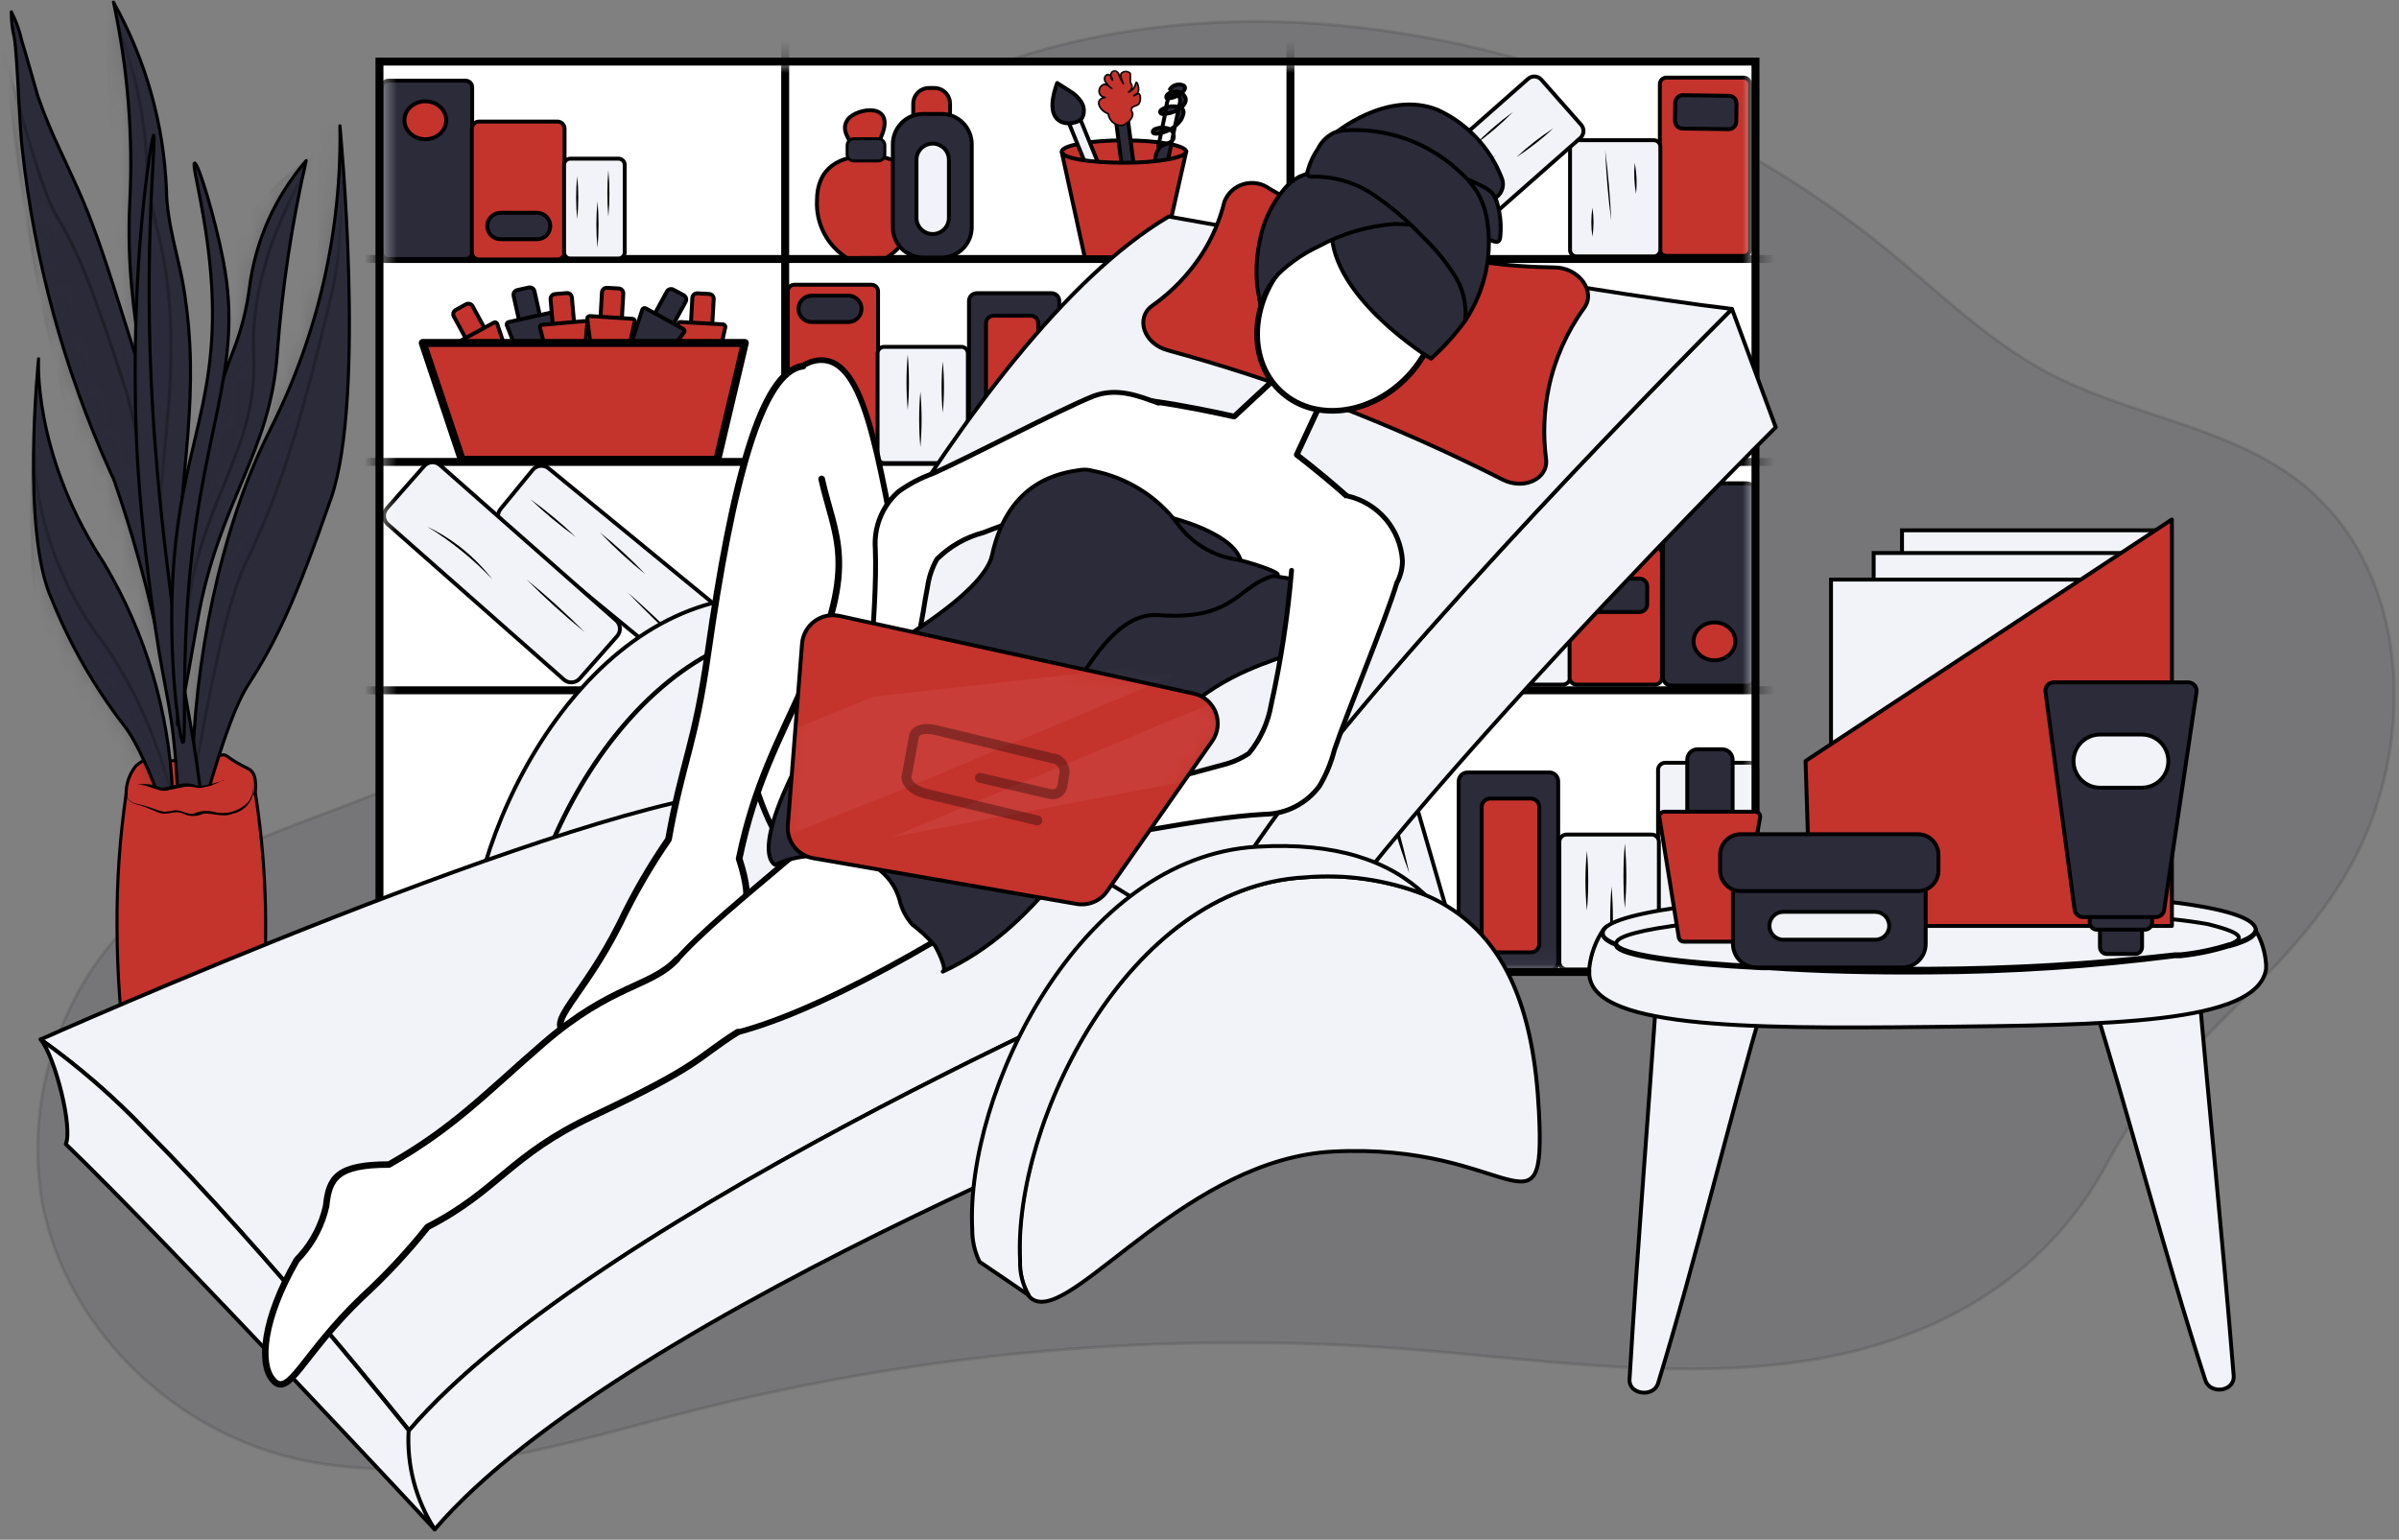
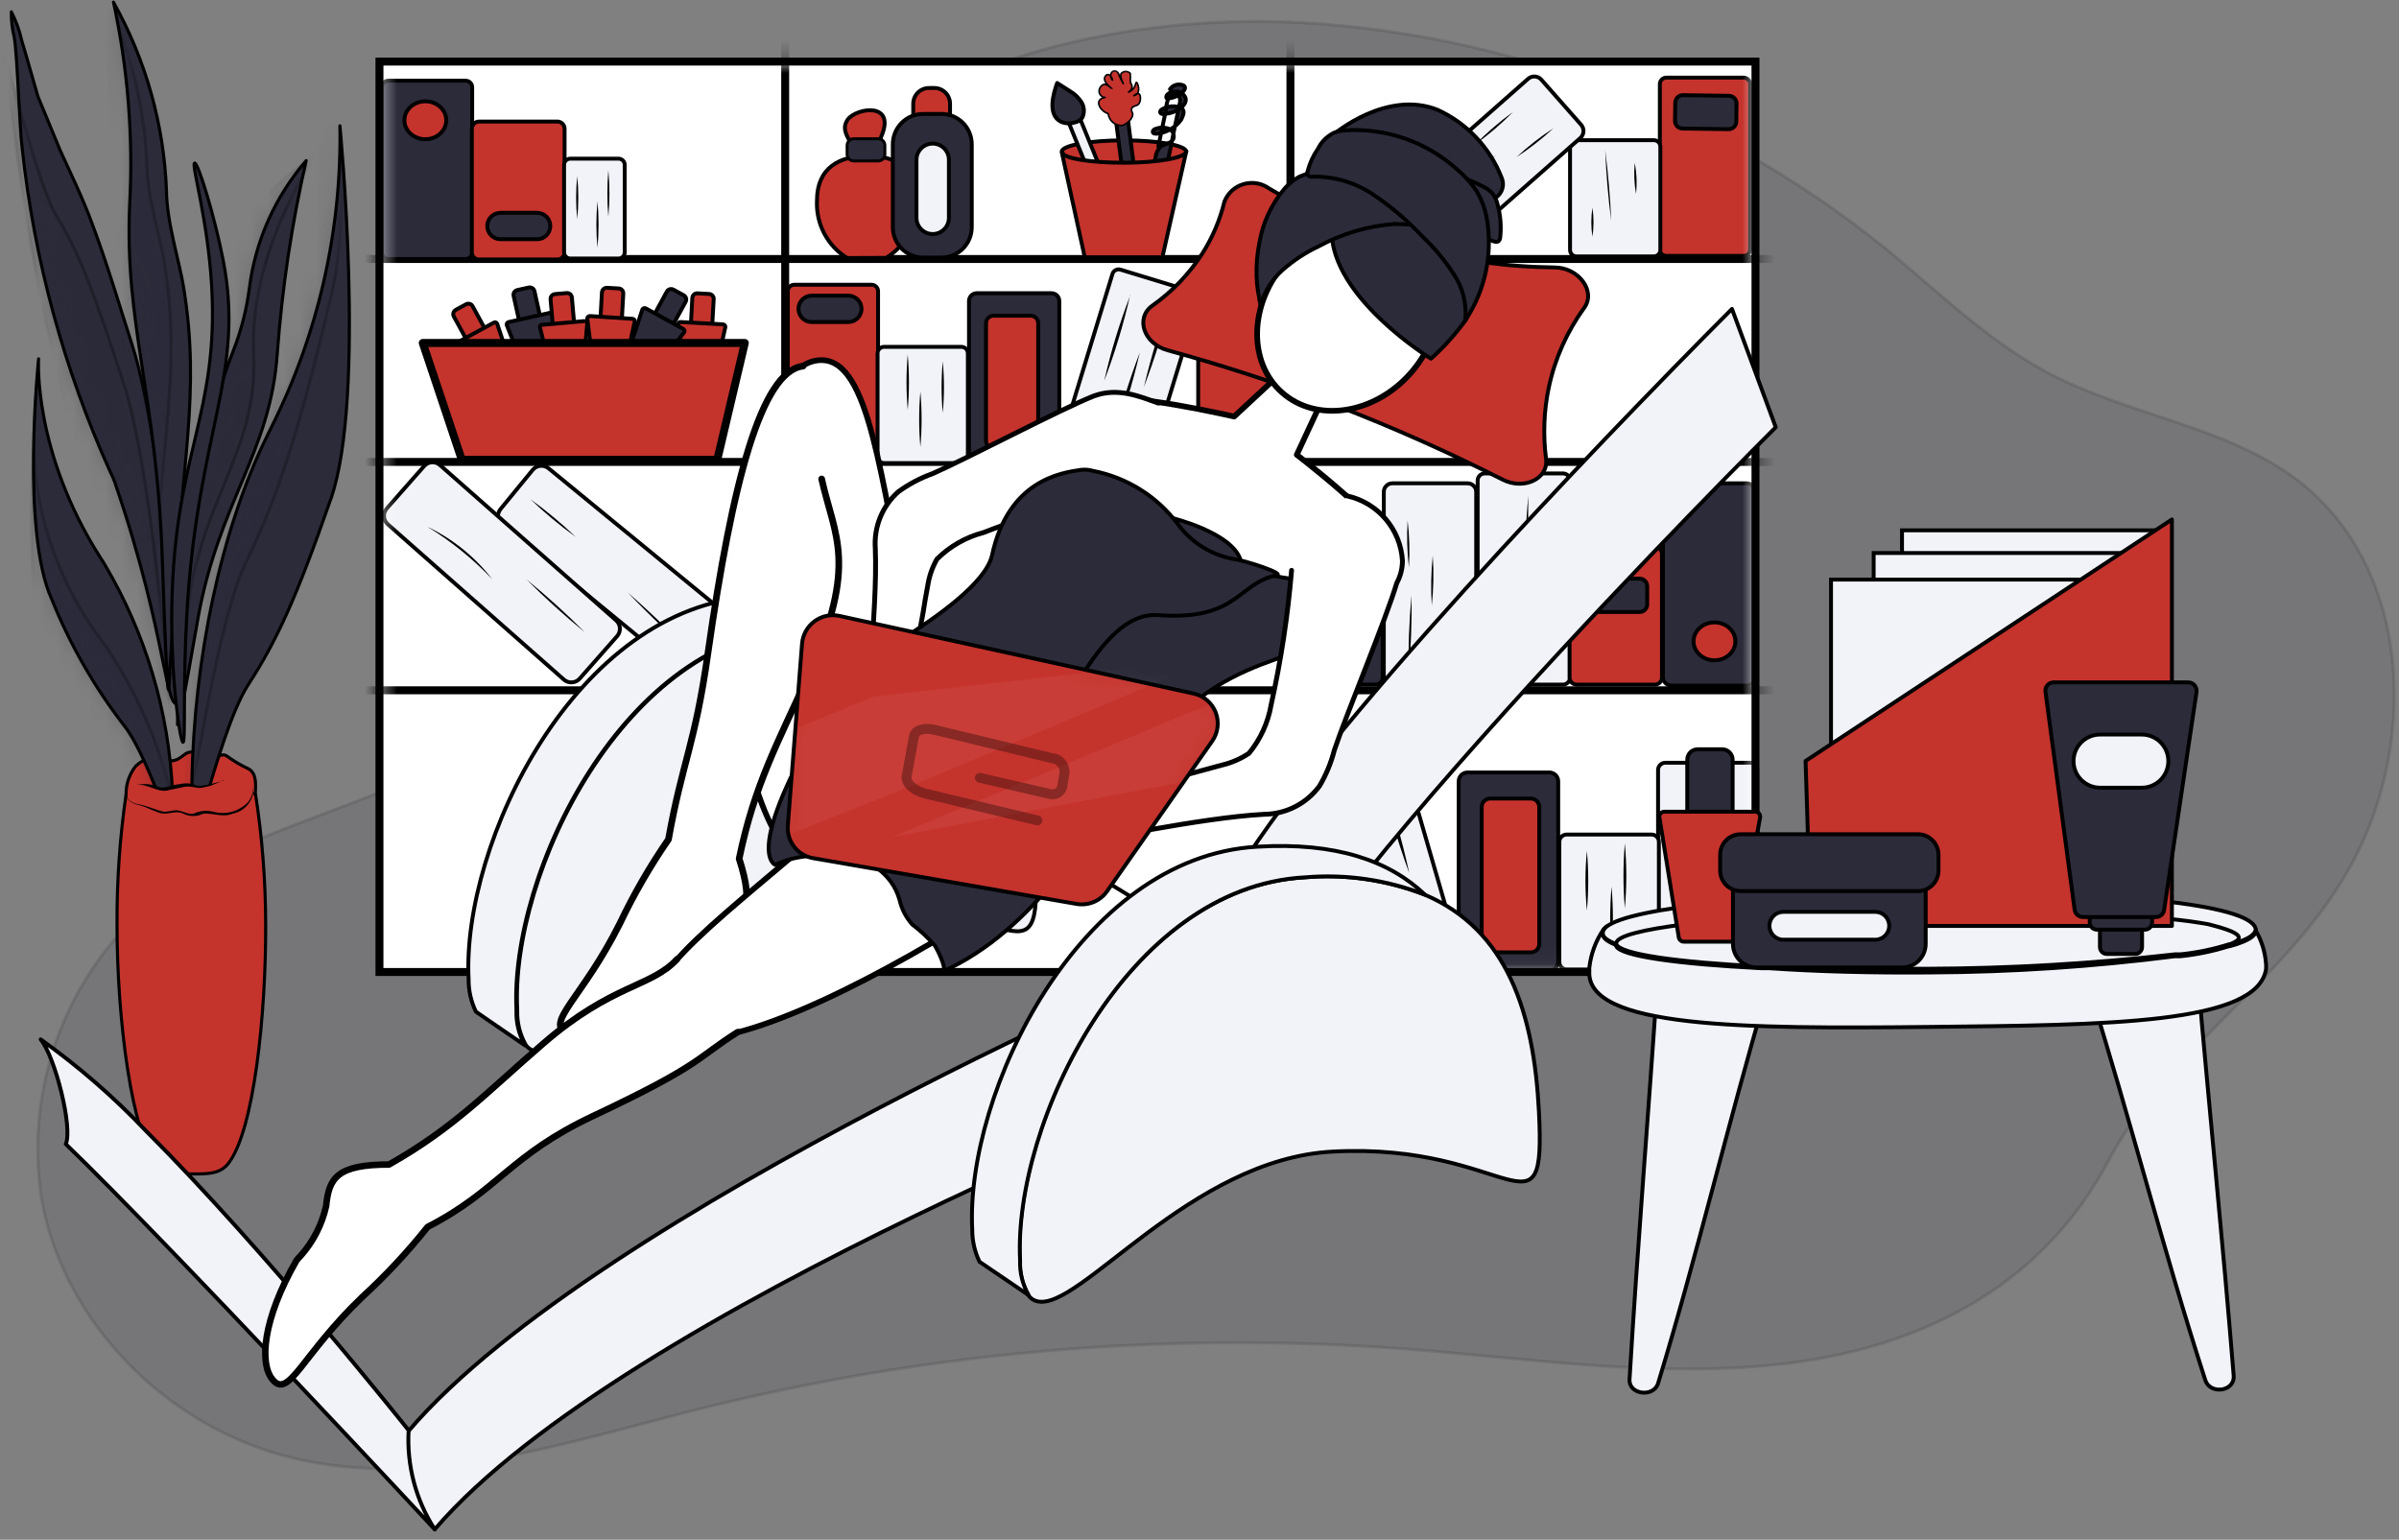
<svg xmlns="http://www.w3.org/2000/svg" width="148" height="95" viewBox="0 0 148 95" fill="none">
  <rect x="0" y="0" width="148" height="95" fill="#808080" stroke="none" />
  <path opacity="0.11" d="M145.74 51.99C149.12 44.52 148.37 34.7 141.74 29.63C137.3 26.26 131.25 25.63 126.28 22.97C122.57 20.97 119.6 18.02 116.38 15.38C106.729 7.558 94.986 2.754 82.62 1.57C69.14 0.26 54.12 4.1 46.49 14.77C39.62 24.38 39.49 38.24 29.86 45.43C24.39 49.5 16.94 50.5 11.23 54.25C8.025 56.388 5.505 59.406 3.974 62.941C2.443 66.477 1.966 70.38 2.6 74.18C4 81.65 10.31 88.07 18 89.94C26.18 91.94 34.67 89.08 42.83 87.01C57.076 83.415 71.807 82.132 86.46 83.21C94.46 83.81 102.58 85.11 110.57 84.08C119.15 82.96 126.19 78.98 130.09 71.6C133.99 64.22 142.15 59.9 145.74 51.99Z" fill="#2B2B3A" stroke="black" stroke-width="0.19" stroke-linecap="round" stroke-linejoin="round" />
  <path d="M108.3 3.8H23.41V59.97H108.3V3.8Z" fill="white" />
  <mask id="mask0_332_2194" style="mask-type:luminance" maskUnits="userSpaceOnUse" x="23" y="3" width="86" height="57">
    <path d="M108.3 3.8H23.41V59.97H108.3V3.8Z" fill="white" />
  </mask>
  <g mask="url(#mask0_332_2194)">
    <path d="M111.56 1.89H20.14V15.98H111.56V1.89Z" stroke="black" stroke-width="0.49" stroke-miterlimit="10" />
    <path d="M111.56 28.5H20.14V42.59H111.56V28.5Z" stroke="black" stroke-width="0.49" stroke-miterlimit="10" />
    <path d="M79.61 71.31V-1.73L48.44 -1.73V71.31H79.61Z" stroke="black" stroke-width="0.49" stroke-miterlimit="10" />
    <path d="M28.73 4.98H23.96C23.739 4.98 23.56 5.159 23.56 5.38V15.58C23.56 15.801 23.739 15.98 23.96 15.98H28.73C28.951 15.98 29.13 15.801 29.13 15.58V5.38C29.13 5.159 28.951 4.98 28.73 4.98Z" fill="#2B2B3A" stroke="black" stroke-width="0.24" stroke-linecap="round" stroke-linejoin="round" />
    <path d="M34.39 7.5H29.55C29.307 7.5 29.11 7.697 29.11 7.94V15.57C29.11 15.813 29.307 16.01 29.55 16.01H34.39C34.633 16.01 34.83 15.813 34.83 15.57V7.94C34.83 7.697 34.633 7.5 34.39 7.5Z" fill="#C5332D" stroke="black" stroke-width="0.24" stroke-linecap="round" stroke-linejoin="round" />
    <path d="M53.77 17.57H49C48.779 17.57 48.6 17.749 48.6 17.97V28.17C48.6 28.391 48.779 28.57 49 28.57H53.77C53.991 28.57 54.17 28.391 54.17 28.17V17.97C54.17 17.749 53.991 17.57 53.77 17.57Z" fill="#C5332D" stroke="black" stroke-width="0.24" stroke-linecap="round" stroke-linejoin="round" />
    <path d="M59.31 21.4H54.54C54.319 21.4 54.14 21.579 54.14 21.8V28.17C54.14 28.391 54.319 28.57 54.54 28.57H59.31C59.531 28.57 59.71 28.391 59.71 28.17V21.8C59.71 21.579 59.531 21.4 59.31 21.4Z" fill="#F1F3F8" stroke="black" stroke-width="0.24" stroke-miterlimit="10" />
    <path d="M74.32 28.58H79.09C79.311 28.58 79.49 28.401 79.49 28.18V17.98C79.49 17.759 79.311 17.58 79.09 17.58H74.32C74.099 17.58 73.92 17.759 73.92 17.98V28.18C73.92 28.401 74.099 28.58 74.32 28.58Z" fill="#C5332D" stroke="black" stroke-width="0.24" stroke-linecap="round" stroke-linejoin="round" />
    <path d="M65.915 27.157L70.477 28.551C70.688 28.615 70.912 28.496 70.976 28.285L73.957 18.53C74.021 18.319 73.902 18.095 73.691 18.031L69.129 16.637C68.918 16.573 68.694 16.691 68.63 16.903L65.649 26.657C65.585 26.869 65.704 27.092 65.915 27.157Z" fill="#F1F3F8" stroke="black" stroke-width="0.24" stroke-miterlimit="10" />
    <path d="M60.26 28.62H64.87C65.135 28.62 65.35 28.405 65.35 28.14V18.57C65.35 18.305 65.135 18.09 64.87 18.09H60.26C59.995 18.09 59.78 18.305 59.78 18.57V28.14C59.78 28.405 59.995 28.62 60.26 28.62Z" fill="#2B2B3A" stroke="black" stroke-width="0.24" stroke-linecap="round" stroke-linejoin="round" />
    <path d="M96.42 29.21H91.6C91.357 29.21 91.16 29.407 91.16 29.65V41.8C91.16 42.043 91.357 42.24 91.6 42.24H96.42C96.663 42.24 96.86 42.043 96.86 41.8V29.65C96.86 29.407 96.663 29.21 96.42 29.21Z" fill="#F1F3F8" stroke="black" stroke-width="0.24" stroke-miterlimit="10" />
    <path d="M102.09 33.74H97.27C97.027 33.74 96.83 33.937 96.83 34.18V41.8C96.83 42.043 97.027 42.24 97.27 42.24H102.09C102.333 42.24 102.53 42.043 102.53 41.8V34.18C102.53 33.937 102.333 33.74 102.09 33.74Z" fill="#C5332D" stroke="black" stroke-width="0.24" stroke-linecap="round" stroke-linejoin="round" />
    <path d="M103.12 42.3H107.76C108.053 42.3 108.29 42.063 108.29 41.77V30.35C108.29 30.057 108.053 29.82 107.76 29.82H103.12C102.827 29.82 102.59 30.057 102.59 30.35V41.77C102.59 42.063 102.827 42.3 103.12 42.3Z" fill="#2B2B3A" stroke="black" stroke-width="0.24" stroke-linecap="round" stroke-linejoin="round" />
    <path d="M84.86 33.74H80.04C79.797 33.74 79.6 33.937 79.6 34.18V41.8C79.6 42.043 79.797 42.24 80.04 42.24H84.86C85.103 42.24 85.3 42.043 85.3 41.8V34.18C85.3 33.937 85.103 33.74 84.86 33.74Z" fill="#2B2B3A" stroke="black" stroke-width="0.24" stroke-linecap="round" stroke-linejoin="round" />
    <path d="M85.9 42.3H90.54C90.833 42.3 91.07 42.063 91.07 41.77V30.35C91.07 30.057 90.833 29.82 90.54 29.82H85.9C85.607 29.82 85.37 30.057 85.37 30.35V41.77C85.37 42.063 85.607 42.3 85.9 42.3Z" fill="#F1F3F8" stroke="black" stroke-width="0.24" stroke-miterlimit="10" />
    <path d="M38.16 9.79H35.18C34.97 9.79 34.8 9.96 34.8 10.17V15.57C34.8 15.78 34.97 15.95 35.18 15.95H38.16C38.37 15.95 38.54 15.78 38.54 15.57V10.17C38.54 9.96 38.37 9.79 38.16 9.79Z" fill="#F1F3F8" stroke="black" stroke-width="0.24" stroke-miterlimit="10" />
    <path d="M102.8 15.79H107.57C107.791 15.79 107.97 15.611 107.97 15.39V5.19C107.97 4.969 107.791 4.79 107.57 4.79H102.8C102.579 4.79 102.4 4.969 102.4 5.19V15.39C102.4 15.611 102.579 15.79 102.8 15.79Z" fill="#C5332D" stroke="black" stroke-width="0.24" stroke-linecap="round" stroke-linejoin="round" />
    <path d="M97.26 15.82H102.03C102.251 15.82 102.43 15.641 102.43 15.42V9.05C102.43 8.829 102.251 8.65 102.03 8.65H97.26C97.039 8.65 96.86 8.829 96.86 9.05V15.42C96.86 15.641 97.039 15.82 97.26 15.82Z" fill="#F1F3F8" stroke="black" stroke-width="0.24" stroke-miterlimit="10" />
    <path d="M86.314 12.655L88.768 15.437C88.98 15.677 89.347 15.7 89.587 15.488L97.492 8.517C97.732 8.305 97.755 7.938 97.543 7.698L95.089 4.916C94.877 4.675 94.511 4.652 94.271 4.864L86.366 11.836C86.126 12.048 86.103 12.414 86.314 12.655Z" fill="#F1F3F8" stroke="black" stroke-width="0.24" stroke-miterlimit="10" />
    <path d="M32.86 28.996L30.881 31.408C30.636 31.707 30.68 32.148 30.978 32.393L43.427 42.604C43.725 42.849 44.167 42.805 44.412 42.506L46.39 40.094C46.636 39.795 46.592 39.354 46.293 39.109L33.845 28.898C33.546 28.653 33.105 28.697 32.86 28.996Z" fill="#F1F3F8" stroke="black" stroke-width="0.24" stroke-miterlimit="10" />
    <path d="M26.169 28.755L23.86 31.373C23.608 31.658 23.636 32.094 23.921 32.346L34.789 41.931C35.075 42.183 35.511 42.156 35.763 41.87L38.071 39.252C38.323 38.966 38.296 38.53 38.01 38.278L27.142 28.694C26.857 28.442 26.421 28.469 26.169 28.755Z" fill="#F1F3F8" stroke="black" stroke-width="0.24" stroke-miterlimit="10" />
    <path d="M26.37 32.5C27.938 33.253 29.308 34.362 30.37 35.74C29.185 34.489 27.84 33.4 26.37 32.5Z" fill="black" />
    <path d="M32.48 35.75C33.739 36.77 34.94 37.859 36.08 39.01C34.824 37.987 33.622 36.899 32.48 35.75Z" fill="black" />
    <path d="M32.72 30.8C33.707 31.51 34.642 32.289 35.52 33.13C34.533 32.42 33.598 31.641 32.72 30.8Z" fill="black" />
-     <path d="M37 32.84C38.002 33.641 38.948 34.509 39.83 35.44C38.828 34.639 37.882 33.771 37 32.84Z" fill="black" />
    <path d="M38.73 36.56C40.28 37.91 41.73 39.33 43.2 40.8C41.647 39.467 40.157 38.053 38.73 36.56Z" fill="black" />
    <path d="M54.37 8.42C54.12 8.99 54.25 9.76 53.37 9.77C52.84 9.77 52.83 9.49 52.45 8.77C52.16 8.23 51.96 7.86 52.31 7.36C52.87 6.64 55.29 6.28 54.37 8.42Z" fill="#C5332D" stroke="black" stroke-width="0.24" stroke-linecap="round" stroke-linejoin="round" />
    <path d="M52.26 15.92C51.665 15.551 51.18 15.031 50.853 14.412C50.526 13.794 50.37 13.099 50.4 12.4C50.4 10.29 51.85 9.62 53.53 9.62C55.21 9.62 56.53 10.29 56.53 12.4C56.56 13.098 56.403 13.79 56.076 14.407C55.749 15.024 55.264 15.543 54.67 15.91L52.26 15.92Z" fill="#C5332D" stroke="black" stroke-width="0.24" stroke-linecap="round" stroke-linejoin="round" />
    <path d="M54.18 8.56H52.67C52.444 8.56 52.26 8.744 52.26 8.97V9.52C52.26 9.746 52.444 9.93 52.67 9.93H54.18C54.406 9.93 54.59 9.746 54.59 9.52V8.97C54.59 8.744 54.406 8.56 54.18 8.56Z" fill="#2B2B3A" stroke="black" stroke-width="0.18" stroke-linecap="round" stroke-linejoin="round" />
    <path d="M57.64 5.43H57.31C56.774 5.43 56.34 5.864 56.34 6.4V7.53C56.34 8.066 56.774 8.5 57.31 8.5H57.64C58.176 8.5 58.61 8.066 58.61 7.53V6.4C58.61 5.864 58.176 5.43 57.64 5.43Z" fill="#C5332D" stroke="black" stroke-width="0.24" stroke-linecap="round" stroke-linejoin="round" />
    <path d="M58.08 7.03H56.95C55.917 7.03 55.08 7.867 55.08 8.9V14.02C55.08 15.053 55.917 15.89 56.95 15.89H58.08C59.113 15.89 59.95 15.053 59.95 14.02V8.9C59.95 7.867 59.113 7.03 58.08 7.03Z" fill="#2B2B3A" stroke="black" stroke-width="0.24" stroke-linecap="round" stroke-linejoin="round" />
    <path d="M73.18 9.36C73.18 8.97 71.46 8.66 69.34 8.66C67.22 8.66 65.5 8.97 65.5 9.36L66.24 10.46L71.67 10.59L72.79 10.19" fill="#C5332D" />
    <path d="M73.18 9.36C73.18 8.97 71.46 8.66 69.34 8.66C67.22 8.66 65.5 8.97 65.5 9.36L66.24 10.46L71.67 10.59L72.79 10.19" stroke="black" stroke-width="0.24" stroke-linecap="round" stroke-linejoin="round" />
    <path d="M66.466 6.915C66.389 6.725 66.173 6.634 65.984 6.712C65.794 6.789 65.704 7.005 65.781 7.194L68.313 13.408C68.39 13.597 68.606 13.688 68.795 13.611C68.984 13.534 69.075 13.318 68.998 13.129L66.466 6.915Z" fill="#F1F3F8" stroke="black" stroke-width="0.24" stroke-linecap="round" stroke-linejoin="round" />
    <path d="M72.18 5.5C72.27 5.372 72.403 5.279 72.554 5.237C72.705 5.195 72.866 5.207 73.01 5.27C73.2 5.37 73.07 5.59 72.95 5.69C72.713 5.902 72.416 6.035 72.1 6.07H72C71.92 6.07 71.94 5.92 72 5.85C72.068 5.78 72.151 5.726 72.243 5.691C72.334 5.657 72.432 5.643 72.53 5.65C72.661 5.644 72.79 5.679 72.9 5.751C73.01 5.823 73.094 5.927 73.14 6.05C73.21 6.32 72.99 6.57 72.76 6.72C72.463 6.915 72.116 7.023 71.76 7.03C71.731 7.035 71.702 7.033 71.674 7.025C71.646 7.016 71.621 7.001 71.6 6.98C71.53 6.9 71.6 6.77 71.73 6.72C72.011 6.568 72.338 6.522 72.65 6.59C72.768 6.603 72.877 6.656 72.96 6.74C73.1 6.92 72.96 7.19 72.87 7.38C72.695 7.624 72.469 7.828 72.209 7.978C71.949 8.128 71.659 8.221 71.36 8.25C71.26 8.25 71.13 8.25 71.12 8.14C71.11 8.03 71.22 7.97 71.32 7.94C71.572 7.85 71.848 7.85 72.1 7.94C72.222 7.991 72.319 8.087 72.371 8.209C72.423 8.33 72.427 8.466 72.38 8.59C72.23 8.87 71.83 8.87 71.58 9.06C71.409 9.252 71.304 9.494 71.28 9.75L70.73 12.53C70.7 12.635 70.7 12.745 70.73 12.85C70.749 12.902 70.78 12.949 70.82 12.988C70.861 13.026 70.909 13.055 70.962 13.072C71.014 13.09 71.07 13.095 71.126 13.088C71.181 13.08 71.234 13.061 71.28 13.03C71.396 12.914 71.47 12.763 71.49 12.6L72.15 9.43C72.35 8.43 72.56 7.43 72.77 6.43C72.815 6.29 72.815 6.14 72.77 6C72.733 5.921 72.671 5.857 72.592 5.819C72.514 5.781 72.425 5.77 72.34 5.79C71.98 5.89 71.95 6.68 71.89 6.98L71.46 9.03" fill="#2B2B3A" />
    <path d="M72.18 5.5C72.27 5.372 72.403 5.279 72.554 5.237C72.705 5.195 72.866 5.207 73.01 5.27C73.2 5.37 73.07 5.59 72.95 5.69C72.713 5.902 72.416 6.035 72.1 6.07H72C71.92 6.07 71.94 5.92 72 5.85C72.068 5.78 72.151 5.726 72.243 5.691C72.334 5.657 72.432 5.643 72.53 5.65C72.661 5.644 72.79 5.679 72.9 5.751C73.01 5.823 73.094 5.927 73.14 6.05C73.21 6.32 72.99 6.57 72.76 6.72C72.463 6.915 72.116 7.023 71.76 7.03C71.731 7.035 71.702 7.033 71.674 7.025C71.646 7.016 71.621 7.001 71.6 6.98C71.53 6.9 71.6 6.77 71.73 6.72C72.011 6.568 72.338 6.522 72.65 6.59C72.768 6.603 72.877 6.656 72.96 6.74C73.1 6.92 72.96 7.19 72.87 7.38C72.695 7.624 72.469 7.828 72.209 7.978C71.949 8.128 71.659 8.221 71.36 8.25C71.26 8.25 71.13 8.25 71.12 8.14C71.11 8.03 71.22 7.97 71.32 7.94C71.572 7.85 71.848 7.85 72.1 7.94C72.222 7.991 72.319 8.087 72.371 8.209C72.423 8.33 72.427 8.466 72.38 8.59C72.23 8.87 71.83 8.87 71.58 9.06C71.409 9.252 71.304 9.494 71.28 9.75L70.73 12.53C70.7 12.635 70.7 12.745 70.73 12.85C70.749 12.902 70.78 12.949 70.82 12.988C70.861 13.026 70.909 13.055 70.962 13.072C71.014 13.09 71.07 13.095 71.126 13.088C71.181 13.08 71.234 13.061 71.28 13.03C71.396 12.914 71.47 12.763 71.49 12.6L72.15 9.43C72.35 8.43 72.56 7.43 72.77 6.43C72.815 6.29 72.815 6.14 72.77 6C72.733 5.921 72.671 5.857 72.592 5.819C72.514 5.781 72.425 5.77 72.34 5.79C71.98 5.89 71.95 6.68 71.89 6.98L71.46 9.03" stroke="black" stroke-width="0.24" stroke-linecap="round" stroke-linejoin="round" />
    <path d="M66 5.62C66.275 5.779 66.511 5.997 66.69 6.26C66.79 6.405 66.85 6.574 66.865 6.749C66.879 6.925 66.846 7.101 66.77 7.26C66.651 7.419 66.476 7.527 66.28 7.56C65.999 7.646 65.696 7.624 65.43 7.5C64.62 7.07 64.97 5.8 65.22 5.12L66 5.62Z" fill="#2B2B3A" stroke="black" stroke-width="0.24" stroke-linecap="round" stroke-linejoin="round" />
    <path d="M69.534 6.99C69.508 6.787 69.323 6.644 69.12 6.67C68.917 6.696 68.774 6.882 68.8 7.084L69.656 13.739C69.682 13.942 69.868 14.085 70.07 14.059C70.273 14.033 70.416 13.848 70.39 13.645L69.534 6.99Z" fill="#2B2B3A" stroke="black" stroke-width="0.24" stroke-linecap="round" stroke-linejoin="round" />
    <path d="M73.19 9.33C73.19 9.72 71.48 10.04 69.36 10.04C67.24 10.04 65.68 9.78 65.51 9.42L66.92 15.87H71.71L73.18 9.36" fill="#C5332D" />
    <path d="M73.19 9.33C73.19 9.72 71.48 10.04 69.36 10.04C67.24 10.04 65.68 9.78 65.51 9.42L66.92 15.87H71.71L73.18 9.36" stroke="black" stroke-width="0.24" stroke-linecap="round" stroke-linejoin="round" />
    <path d="M28.75 18.774L28.118 19.119C27.973 19.198 27.919 19.38 27.998 19.526L28.817 21.027C28.897 21.172 29.079 21.226 29.225 21.147L29.857 20.802C30.002 20.722 30.056 20.54 29.976 20.395L29.157 18.894C29.078 18.748 28.895 18.695 28.75 18.774Z" fill="#C5332D" stroke="black" stroke-width="0.24" stroke-linecap="round" stroke-linejoin="round" />
    <path d="M31.71 23.5L30.47 24.17C30.442 24.193 30.406 24.205 30.37 24.205C30.334 24.205 30.298 24.193 30.27 24.17L28.1 21.37C28.09 21.352 28.083 21.333 28.08 21.313C28.078 21.292 28.079 21.272 28.085 21.252C28.09 21.232 28.1 21.214 28.113 21.198C28.126 21.182 28.142 21.169 28.16 21.16L30.46 19.91C30.477 19.898 30.497 19.89 30.517 19.886C30.538 19.883 30.559 19.884 30.579 19.89C30.599 19.895 30.618 19.906 30.634 19.919C30.649 19.933 30.662 19.951 30.67 19.97L31.8 23.36C31.798 23.389 31.789 23.417 31.773 23.442C31.758 23.466 31.736 23.486 31.71 23.5Z" fill="#C5332D" stroke="black" stroke-width="0.24" stroke-linecap="round" stroke-linejoin="round" />
    <path d="M42.899 20.403L43.618 20.443C43.784 20.452 43.925 20.326 43.934 20.16L44.03 18.453C44.039 18.288 43.912 18.146 43.747 18.137L43.028 18.097C42.862 18.087 42.721 18.214 42.712 18.38L42.617 20.087C42.607 20.252 42.734 20.394 42.899 20.403Z" fill="#C5332D" stroke="black" stroke-width="0.24" stroke-linecap="round" stroke-linejoin="round" />
    <path d="M42.41 23.68L43.82 23.76C43.856 23.761 43.892 23.751 43.922 23.731C43.952 23.712 43.976 23.683 43.99 23.65L44.75 20.17C44.75 20.09 44.69 20.02 44.59 20.01L42 19.87C41.98 19.865 41.959 19.865 41.938 19.87C41.918 19.875 41.899 19.885 41.884 19.898C41.868 19.912 41.856 19.93 41.848 19.949C41.841 19.968 41.838 19.989 41.84 20.01L42.27 23.55C42.278 23.583 42.295 23.613 42.32 23.637C42.345 23.66 42.376 23.675 42.41 23.68Z" fill="#C5332D" stroke="black" stroke-width="0.24" stroke-linecap="round" stroke-linejoin="round" />
    <path d="M32.616 17.74L31.913 17.896C31.752 17.932 31.65 18.093 31.686 18.254L32.057 19.924C32.093 20.085 32.253 20.187 32.415 20.151L33.118 19.995C33.28 19.959 33.382 19.799 33.346 19.637L32.974 17.968C32.938 17.806 32.778 17.704 32.616 17.74Z" fill="#2B2B3A" stroke="black" stroke-width="0.24" stroke-linecap="round" stroke-linejoin="round" />
    <path d="M34.13 23.13L32.75 23.44C32.715 23.449 32.679 23.445 32.646 23.431C32.614 23.416 32.587 23.392 32.57 23.36L31.26 20.05C31.256 20.03 31.255 20.01 31.259 19.99C31.263 19.97 31.27 19.951 31.282 19.934C31.293 19.918 31.307 19.903 31.324 19.892C31.341 19.881 31.36 19.874 31.38 19.87L33.93 19.3C33.95 19.294 33.972 19.293 33.993 19.296C34.014 19.299 34.034 19.306 34.052 19.317C34.07 19.328 34.085 19.344 34.097 19.361C34.109 19.379 34.117 19.399 34.12 19.42L34.27 22.99C34.266 23.026 34.25 23.059 34.224 23.084C34.199 23.11 34.166 23.126 34.13 23.13Z" fill="#2B2B3A" stroke="black" stroke-width="0.24" stroke-linecap="round" stroke-linejoin="round" />
    <path d="M34.955 18.081L34.237 18.144C34.072 18.159 33.951 18.304 33.965 18.469L34.116 20.173C34.131 20.338 34.276 20.46 34.441 20.445L35.158 20.381C35.324 20.367 35.446 20.221 35.431 20.056L35.28 18.353C35.265 18.188 35.12 18.066 34.955 18.081Z" fill="#C5332D" stroke="black" stroke-width="0.24" stroke-linecap="round" stroke-linejoin="round" />
    <path d="M35.76 23.63L34.35 23.76C34.314 23.762 34.277 23.753 34.247 23.733C34.216 23.713 34.193 23.684 34.18 23.65L33.31 20.2C33.31 20.12 33.31 20.05 33.46 20.04L36.06 19.81C36.081 19.805 36.102 19.806 36.123 19.811C36.143 19.816 36.163 19.825 36.179 19.839C36.195 19.852 36.209 19.869 36.217 19.889C36.226 19.908 36.23 19.929 36.23 19.95L35.91 23.5C35.91 23.57 35.84 23.62 35.76 23.63Z" fill="#C5332D" stroke="black" stroke-width="0.24" stroke-linecap="round" stroke-linejoin="round" />
    <path d="M40.439 19.898L41.071 20.243C41.217 20.322 41.399 20.268 41.478 20.123L42.298 18.622C42.377 18.477 42.323 18.294 42.178 18.215L41.546 17.87C41.401 17.791 41.218 17.844 41.139 17.99L40.32 19.491C40.24 19.636 40.294 19.818 40.439 19.898Z" fill="#2B2B3A" stroke="black" stroke-width="0.24" stroke-linecap="round" stroke-linejoin="round" />
    <path d="M38.59 22.64L39.84 23.31C39.867 23.332 39.9 23.344 39.935 23.344C39.97 23.344 40.003 23.332 40.03 23.31L42.21 20.5C42.222 20.482 42.23 20.462 42.232 20.441C42.235 20.42 42.233 20.398 42.227 20.378C42.22 20.358 42.208 20.339 42.193 20.324C42.178 20.309 42.16 20.297 42.14 20.29L39.85 19.03C39.832 19.019 39.811 19.012 39.79 19.01C39.769 19.007 39.748 19.008 39.727 19.014C39.707 19.02 39.688 19.029 39.671 19.042C39.654 19.055 39.64 19.072 39.63 19.09L38.51 22.5C38.51 22.528 38.517 22.556 38.531 22.581C38.545 22.605 38.565 22.626 38.59 22.64Z" fill="#2B2B3A" stroke="black" stroke-width="0.24" stroke-linecap="round" stroke-linejoin="round" />
    <path d="M37.322 20.064L38.041 20.104C38.206 20.113 38.348 19.986 38.357 19.821L38.452 18.113C38.461 17.948 38.335 17.806 38.169 17.797L37.45 17.757C37.285 17.748 37.143 17.875 37.134 18.04L37.039 19.747C37.03 19.913 37.156 20.054 37.322 20.064Z" fill="#C5332D" stroke="black" stroke-width="0.24" stroke-linecap="round" stroke-linejoin="round" />
    <path d="M36.82 23.33L38.24 23.41C38.276 23.416 38.312 23.408 38.342 23.387C38.372 23.367 38.393 23.335 38.4 23.3L39.16 19.83C39.163 19.809 39.161 19.788 39.155 19.768C39.149 19.748 39.138 19.729 39.124 19.714C39.109 19.698 39.092 19.686 39.072 19.679C39.052 19.671 39.031 19.668 39.01 19.67L36.4 19.5C36.3 19.5 36.22 19.57 36.23 19.65L36.67 23.19C36.672 23.228 36.689 23.264 36.717 23.29C36.745 23.316 36.782 23.33 36.82 23.33Z" fill="#C5332D" stroke="black" stroke-width="0.24" stroke-linecap="round" stroke-linejoin="round" />
    <path d="M44.25 28.37H28.49L26.08 21.16H45.95L44.25 28.37Z" fill="#C5332D" stroke="black" stroke-width="0.49" stroke-linecap="round" stroke-linejoin="round" />
    <path d="M26.24 8.59C26.952 8.59 27.53 8.066 27.53 7.42C27.53 6.774 26.952 6.25 26.24 6.25C25.527 6.25 24.95 6.774 24.95 7.42C24.95 8.066 25.527 8.59 26.24 8.59Z" fill="#C5332D" stroke="black" stroke-width="0.24" stroke-linecap="round" stroke-linejoin="round" />
    <path d="M105.77 40.74C106.482 40.74 107.06 40.216 107.06 39.57C107.06 38.924 106.482 38.4 105.77 38.4C105.058 38.4 104.48 38.924 104.48 39.57C104.48 40.216 105.058 40.74 105.77 40.74Z" fill="#C5332D" stroke="black" stroke-width="0.24" stroke-linecap="round" stroke-linejoin="round" />
    <path d="M35.61 10.86C35.7 11.744 35.7 12.636 35.61 13.52C35.52 12.636 35.52 11.744 35.61 10.86Z" fill="black" />
    <path d="M36.86 12.42C36.95 13.374 36.95 14.335 36.86 15.29C36.77 14.335 36.77 13.374 36.86 12.42Z" fill="black" />
    <path d="M37.53 10.5C37.62 11.455 37.62 12.415 37.53 13.37C37.45 12.415 37.45 11.455 37.53 10.5Z" fill="black" />
    <path d="M58.16 22.3C58.26 23.354 58.26 24.416 58.16 25.47C58.065 24.416 58.065 23.355 58.16 22.3Z" fill="black" />
    <path d="M56.78 24.16C56.88 25.298 56.88 26.442 56.78 27.58C56.68 26.442 56.68 25.298 56.78 24.16Z" fill="black" />
    <path d="M56 21.87C56.1 23.008 56.1 24.152 56 25.29C55.9 24.152 55.9 23.008 56 21.87Z" fill="black" />
    <path d="M33.13 13.13H30.88C30.427 13.13 30.06 13.495 30.06 13.945C30.06 14.395 30.427 14.76 30.88 14.76H33.13C33.583 14.76 33.95 14.395 33.95 13.945C33.95 13.495 33.583 13.13 33.13 13.13Z" fill="#2B2B3A" stroke="black" stroke-width="0.24" stroke-linecap="round" stroke-linejoin="round" />
    <path d="M52.33 18.24H50.08C49.627 18.24 49.26 18.605 49.26 19.055C49.26 19.505 49.627 19.87 50.08 19.87H52.33C52.783 19.87 53.15 19.505 53.15 19.055C53.15 18.605 52.783 18.24 52.33 18.24Z" fill="#2B2B3A" stroke="black" stroke-width="0.24" stroke-linecap="round" stroke-linejoin="round" />
    <path d="M77.14 27.37C77.99 27.37 78.68 26.954 78.68 26.44C78.68 25.926 77.99 25.51 77.14 25.51C76.29 25.51 75.6 25.926 75.6 26.44C75.6 26.954 76.29 27.37 77.14 27.37Z" fill="#2B2B3A" stroke="black" stroke-width="0.24" stroke-linecap="round" stroke-linejoin="round" />
    <path d="M95.08 39.29C94.964 38.328 94.937 37.357 95 36.39C95.112 37.352 95.138 38.323 95.08 39.29Z" fill="black" />
    <path d="M92.72 38.01C92.65 36.984 92.67 35.953 92.78 34.93C92.845 35.957 92.825 36.987 92.72 38.01Z" fill="black" />
    <path d="M94.1 35.5C94.07 33.861 94.13 32.222 94.28 30.59C94.28 32.23 94.28 33.87 94.1 35.5Z" fill="black" />
    <path d="M86.84 32.11C86.951 33.072 86.978 34.043 86.92 35.01C86.808 34.048 86.781 33.077 86.84 32.11Z" fill="black" />
    <path d="M88.39 34.28C88.46 35.306 88.44 36.337 88.33 37.36C88.265 36.333 88.285 35.303 88.39 34.28Z" fill="black" />
    <path d="M87.08 36.73C87.105 38.372 87.045 40.014 86.9 41.65C86.87 40.008 86.93 38.365 87.08 36.73Z" fill="black" />
    <path d="M98.24 14.61C98.15 14.013 98.15 13.407 98.24 12.81C98.331 13.407 98.331 14.013 98.24 14.61Z" fill="black" />
    <path d="M100.93 11.96C100.818 11.33 100.792 10.687 100.85 10.05C100.972 10.679 100.998 11.323 100.93 11.96Z" fill="black" />
    <path d="M99.4 13.62C99.21 12.18 99.09 10.73 99.03 9.27C99.21 10.72 99.34 12.16 99.4 13.62Z" fill="black" />
    <path d="M63.59 19.48H61.29C61.036 19.48 60.83 19.686 60.83 19.94V27.2C60.83 27.454 61.036 27.66 61.29 27.66H63.59C63.844 27.66 64.05 27.454 64.05 27.2V19.94C64.05 19.686 63.844 19.48 63.59 19.48Z" fill="#C5332D" stroke="black" stroke-width="0.24" stroke-linecap="round" stroke-linejoin="round" />
    <path d="M69.73 18.17C69.322 19.983 68.784 21.764 68.12 23.5C68.526 21.703 69.064 19.938 69.73 18.22V18.17Z" fill="black" />
    <path d="M70.32 21.74C69.871 23.677 69.289 25.582 68.58 27.44C69.029 25.503 69.611 23.598 70.32 21.74Z" fill="black" />
    <path d="M72.31 18.18C71.861 20.117 71.279 22.022 70.57 23.88C71.028 21.945 71.61 20.041 72.31 18.18Z" fill="black" />
    <path d="M102.74 59.82H107.98C108.229 59.82 108.43 59.618 108.43 59.37V47.51C108.43 47.261 108.229 47.06 107.98 47.06H102.74C102.491 47.06 102.29 47.261 102.29 47.51V59.37C102.29 59.618 102.491 59.82 102.74 59.82Z" fill="#F1F3F8" stroke="black" stroke-width="0.24" stroke-miterlimit="10" />
    <path d="M96.65 59.81H101.89C102.139 59.81 102.34 59.608 102.34 59.36V51.94C102.34 51.691 102.139 51.49 101.89 51.49H96.65C96.401 51.49 96.2 51.691 96.2 51.94V59.36C96.2 59.608 96.401 59.81 96.65 59.81Z" fill="#F1F3F8" stroke="black" stroke-width="0.24" stroke-miterlimit="10" />
    <path d="M89.37 58.18L84.37 59.79C84.314 59.807 84.256 59.812 84.198 59.806C84.14 59.8 84.083 59.783 84.032 59.755C83.981 59.727 83.936 59.689 83.9 59.644C83.863 59.598 83.836 59.546 83.82 59.49L80.54 48.17C80.521 48.112 80.514 48.051 80.519 47.991C80.524 47.93 80.541 47.871 80.569 47.818C80.597 47.764 80.635 47.716 80.682 47.677C80.728 47.638 80.782 47.608 80.84 47.59L85.84 45.97C85.896 45.952 85.956 45.946 86.015 45.952C86.074 45.958 86.131 45.976 86.183 46.005C86.234 46.034 86.279 46.073 86.315 46.121C86.351 46.168 86.376 46.222 86.39 46.28L89.67 57.6C89.702 57.717 89.689 57.841 89.634 57.949C89.578 58.056 89.484 58.139 89.37 58.18Z" fill="#F1F3F8" stroke="black" stroke-width="0.24" stroke-miterlimit="10" />
    <path d="M95.58 47.66H90.54C90.236 47.66 89.99 47.906 89.99 48.21V59.33C89.99 59.634 90.236 59.88 90.54 59.88H95.58C95.884 59.88 96.13 59.634 96.13 59.33V48.21C96.13 47.906 95.884 47.66 95.58 47.66Z" fill="#2B2B3A" stroke="black" stroke-width="0.24" stroke-linecap="round" stroke-linejoin="round" />
    <path d="M97.9 52.5C98.01 53.724 98.01 54.956 97.9 56.18C97.78 54.956 97.78 53.724 97.9 52.5Z" fill="black" />
    <path d="M99.42 54.7C99.532 56.031 99.532 57.369 99.42 58.7C99.308 57.369 99.308 56.031 99.42 54.7Z" fill="black" />
    <path d="M100.24 52.04C100.362 53.371 100.362 54.709 100.24 56.04C100.128 54.709 100.128 53.371 100.24 52.04Z" fill="black" />
    <path d="M91.93 58.76H94.44C94.727 58.76 94.96 58.527 94.96 58.24V49.79C94.96 49.503 94.727 49.27 94.44 49.27H91.93C91.643 49.27 91.41 49.503 91.41 49.79V58.24C91.41 58.527 91.643 58.76 91.93 58.76Z" fill="#C5332D" stroke="black" stroke-width="0.24" stroke-linecap="round" stroke-linejoin="round" />
    <path d="M85.16 47.75C85.897 49.745 86.492 51.791 86.94 53.87C86.203 51.875 85.608 49.829 85.16 47.75Z" fill="black" />
    <path d="M84.51 51.88C85.289 54.044 85.93 56.255 86.43 58.5C85.649 56.337 85.008 54.125 84.51 51.88Z" fill="black" />
    <path d="M82.32 47.76C83.102 49.919 83.74 52.127 84.23 54.37C83.45 52.211 82.811 50.003 82.32 47.76Z" fill="black" />
    <path d="M106.667 5.912L103.827 5.871C103.568 5.868 103.355 6.075 103.351 6.335L103.335 7.455C103.331 7.714 103.539 7.928 103.798 7.931L106.638 7.971C106.898 7.975 107.111 7.768 107.115 7.508L107.131 6.388C107.134 6.129 106.927 5.915 106.667 5.912Z" fill="#2B2B3A" stroke="black" stroke-width="0.24" stroke-linecap="round" stroke-linejoin="round" />
    <path d="M101.15 35.7H98.31C98.05 35.7 97.84 35.91 97.84 36.17V37.29C97.84 37.55 98.05 37.76 98.31 37.76H101.15C101.41 37.76 101.62 37.55 101.62 37.29V36.17C101.62 35.91 101.41 35.7 101.15 35.7Z" fill="#2B2B3A" stroke="black" stroke-width="0.24" stroke-linecap="round" stroke-linejoin="round" />
    <path d="M83.5 35.07H81.1C80.874 35.07 80.69 35.254 80.69 35.48V41.15C80.69 41.376 80.874 41.56 81.1 41.56H83.5C83.726 41.56 83.91 41.376 83.91 41.15V35.48C83.91 35.254 83.726 35.07 83.5 35.07Z" fill="#C5332D" stroke="black" stroke-width="0.24" stroke-linecap="round" stroke-linejoin="round" />
    <path d="M58.54 9.86C58.54 9.308 58.092 8.86 57.54 8.86C56.988 8.86 56.54 9.308 56.54 9.86V13.44C56.54 13.992 56.988 14.44 57.54 14.44C58.092 14.44 58.54 13.992 58.54 13.44V9.86Z" fill="#F1F3F8" stroke="black" stroke-width="0.24" stroke-miterlimit="10" />
    <path d="M69.26 7.74C69.047 7.76 68.835 7.696 68.668 7.561C68.502 7.427 68.395 7.232 68.37 7.02C67.94 6.86 67.73 6.49 67.79 6.27C67.85 6.05 68.16 6.01 68.18 6.01C68.098 6.007 68.019 5.978 67.955 5.928C67.89 5.878 67.843 5.809 67.82 5.73C67.792 5.62 67.808 5.503 67.864 5.405C67.919 5.306 68.011 5.233 68.12 5.2C68.35 5.2 68.58 5.48 68.59 5.47C68.6 5.46 68.13 5.15 68.14 4.85C68.14 4.73 68.24 4.6 68.35 4.6C68.46 4.6 68.6 4.73 68.63 4.94C68.575 4.887 68.537 4.818 68.523 4.743C68.509 4.668 68.518 4.59 68.55 4.52C68.561 4.492 68.578 4.466 68.599 4.444C68.62 4.422 68.645 4.405 68.673 4.392C68.701 4.38 68.731 4.374 68.761 4.373C68.792 4.373 68.822 4.379 68.85 4.39C68.9 4.415 68.944 4.452 68.977 4.497C69.01 4.542 69.031 4.595 69.04 4.65C69.108 4.829 69.195 5 69.3 5.16C69.3 5.16 69.06 4.72 69.17 4.53C69.206 4.491 69.249 4.46 69.297 4.439C69.345 4.418 69.397 4.407 69.45 4.407C69.503 4.407 69.555 4.418 69.603 4.439C69.651 4.46 69.694 4.491 69.73 4.53C69.733 4.567 69.733 4.603 69.73 4.64C69.741 4.75 69.741 4.86 69.73 4.97C69.73 5.16 69.84 5.2 69.84 5.35C69.832 5.419 69.809 5.484 69.77 5.542C69.732 5.599 69.68 5.647 69.62 5.68C69.73 5.646 69.828 5.58 69.9 5.49C70.08 5.3 70.05 5.08 70.11 5.08C70.17 5.08 70.34 5.52 70.18 5.75C70.123 5.826 70.042 5.879 69.95 5.9C69.95 5.9 70.16 5.71 70.27 5.79C70.38 5.87 70.39 6.21 70.27 6.39C70.15 6.57 69.88 6.51 69.82 6.69C69.76 6.87 69.87 6.9 69.88 7.04C69.89 7.18 69.77 7.5 69.26 7.74Z" fill="#C5332D" stroke="black" stroke-width="0.1" stroke-linecap="round" stroke-linejoin="round" />
    <path d="M95.84 7.91C95.129 8.57 94.362 9.169 93.55 9.7C94.257 9.034 95.023 8.435 95.84 7.91Z" fill="black" />
    <path d="M93.35 6.9C92.632 7.633 91.853 8.302 91.02 8.9C91.74 8.17 92.519 7.501 93.35 6.9Z" fill="black" />
    <path d="M92.3 9.55C91.133 10.705 89.904 11.797 88.62 12.82C89.787 11.667 91.013 10.577 92.3 9.55Z" fill="black" />
  </g>
  <path d="M108.3 3.8H23.41V59.97H108.3V3.8Z" stroke="black" stroke-width="0.49" stroke-miterlimit="10" />
  <path d="M7.78 48.99C7.78 49.37 7.98 48.88 8.14 49.13C8.377 49.499 8.728 49.78 9.14 49.93C9.69 50.25 9.61 50.39 9.94 50.5C10.42 50.66 10.44 50.28 10.94 50.42C11.44 50.56 11.42 50.84 11.8 50.81C12.18 50.78 12.15 50.58 12.49 50.46C12.83 50.34 12.96 50.6 13.49 50.65C13.932 50.639 14.36 50.497 14.72 50.24C14.8 50.24 15.16 50 15.55 49.17C15.71 48.82 15.77 49.02 15.76 48.77C15.75 48.52 15.88 47.7 15.3 47.42C14.843 47.206 14.407 46.948 14 46.65C13.67 46.41 13.3 46.82 12.95 46.86C12.6 46.9 12.33 46.51 12.01 46.43C11.33 46.26 11.3 46.92 10.51 46.95C9.96 46.95 9.89 46.65 9.24 46.76C8.918 46.858 8.624 47.029 8.38 47.26C7.985 47.749 7.772 48.361 7.78 48.99Z" fill="#C5332D" stroke="black" stroke-width="0.19" stroke-linecap="round" stroke-linejoin="round" />
  <path d="M3.71 9.27C4.4 10.79 5.13 12.27 5.71 13.87C6.6 16.24 7.34 18.75 8.13 21.21C10.13 27.33 11.13 43.36 11.13 43.36C10.13 44.15 10.45 39.57 7.07 29.72C6.992 29.512 6.902 29.308 6.8 29.11C3.948 22.788 2.115 16.055 1.37 9.16C1.2 7.83 1.08 3.51 0.88 2.31C0.75 1.794 0.69 1.262 0.7 0.73C0.99 1.29 1.205 1.885 1.34 2.5C1.69 3.65 2.01 4.82 2.34 5.95C2.735 7.081 3.192 8.19 3.71 9.27Z" fill="#2B2B3A" />
  <mask id="mask1_332_2194" style="mask-type:luminance" maskUnits="userSpaceOnUse" x="0" y="0" width="12" height="44">
    <path d="M3.71 9.27C4.4 10.79 5.13 12.27 5.71 13.87C6.6 16.24 7.34 18.75 8.13 21.21C10.13 27.33 11.13 43.36 11.13 43.36C10.13 44.15 10.45 39.57 7.07 29.72C6.992 29.512 6.902 29.308 6.8 29.11C3.948 22.788 2.115 16.055 1.37 9.16C1.2 7.83 1.08 3.51 0.88 2.31C0.75 1.794 0.69 1.262 0.7 0.73C0.99 1.29 1.205 1.885 1.34 2.5C1.69 3.65 2.01 4.82 2.34 5.95C2.735 7.081 3.192 8.19 3.71 9.27Z" fill="white" />
  </mask>
  <g mask="url(#mask1_332_2194)">
    <path opacity="0.27" d="M3.47 13.29C4.73 15.34 5.65 17.54 7.63 23.66C9.61 29.78 10.63 45.81 10.63 45.81C9.58 46.6 9.95 42.01 6.57 32.17C6.48 31.92 6.38 31.76 6.3 31.56C4.12 26.63 2.13 18.05 0.93 8.56C0.76 7.23 0.57 5.91 0.37 4.72C-0.52 -0.63 2.05 10.99 3.47 13.29Z" fill="#2B2B3A" stroke="black" stroke-width="0.19" stroke-linecap="round" stroke-linejoin="round" />
  </g>
-   <path d="M3.71 9.27C4.4 10.79 5.13 12.27 5.71 13.87C6.6 16.24 7.34 18.75 8.13 21.21C10.13 27.33 11.13 43.36 11.13 43.36C10.13 44.15 10.45 39.57 7.07 29.72C6.992 29.512 6.902 29.308 6.8 29.11C3.948 22.788 2.115 16.055 1.37 9.16C1.2 7.83 1.08 3.51 0.88 2.31C0.75 1.794 0.69 1.262 0.7 0.73C0.99 1.29 1.205 1.885 1.34 2.5C1.69 3.65 2.01 4.82 2.34 5.95C2.735 7.081 3.192 8.19 3.71 9.27Z" stroke="black" stroke-width="0.19" stroke-linecap="round" stroke-linejoin="round" />
+   <path d="M3.71 9.27C4.4 10.79 5.13 12.27 5.71 13.87C6.6 16.24 7.34 18.75 8.13 21.21C10.13 27.33 11.13 43.36 11.13 43.36C10.13 44.15 10.45 39.57 7.07 29.72C6.992 29.512 6.902 29.308 6.8 29.11C3.948 22.788 2.115 16.055 1.37 9.16C1.2 7.83 1.08 3.51 0.88 2.31C0.75 1.794 0.69 1.262 0.7 0.73C0.99 1.29 1.205 1.885 1.34 2.5C1.69 3.65 2.01 4.82 2.34 5.95Z" stroke="black" stroke-width="0.19" stroke-linecap="round" stroke-linejoin="round" />
  <path d="M10.69 37.92C11.2 28.35 12.38 24.32 11.34 17.8C11.09 16.18 10.28 13.74 10.27 11.73C10.11 7.66 8.989 3.685 7 0.13C7.889 4.23 8.226 8.431 8 12.62C7.67 19.95 9.64 24.38 10 34.17C10.41 46.17 10.42 41.95 10.48 41.48C10.41 41.5 10.48 41.97 10.69 37.92Z" fill="#2B2B3A" />
  <mask id="mask2_332_2194" style="mask-type:luminance" maskUnits="userSpaceOnUse" x="7" y="0" width="5" height="43">
    <path d="M10.69 37.92C11.2 28.35 12.38 24.32 11.34 17.8C11.09 16.18 10.28 13.74 10.27 11.73C10.11 7.66 8.989 3.685 7 0.13C7.889 4.23 8.226 8.431 8 12.62C7.67 19.95 9.64 24.38 10 34.17C10.41 46.17 10.42 41.95 10.48 41.48C10.41 41.5 10.48 41.97 10.69 37.92Z" fill="white" />
  </mask>
  <g mask="url(#mask2_332_2194)">
    <path opacity="0.23" d="M9.49 36.31C9.99 26.74 11.18 22.71 10.14 16.19C9.88 14.57 9.07 12.13 9.06 10.12C8.898 6.042 7.774 2.061 5.78 -1.5C6.667 2.6 7.003 6.801 6.78 10.99C6.44 18.32 8.42 22.75 8.78 32.54C9.18 44.54 9.19 40.32 9.25 39.85C9.2 39.87 9.27 40.36 9.49 36.31Z" fill="#2B2B3A" stroke="black" stroke-width="0.19" stroke-linecap="round" stroke-linejoin="round" />
  </g>
  <path d="M10.69 37.92C11.2 28.35 12.38 24.32 11.34 17.8C11.09 16.18 10.28 13.74 10.27 11.73C10.11 7.66 8.989 3.685 7 0.13C7.889 4.23 8.226 8.431 8 12.62C7.67 19.95 9.64 24.38 10 34.17C10.41 46.17 10.42 41.95 10.48 41.48C10.41 41.5 10.48 41.97 10.69 37.92Z" stroke="black" stroke-width="0.19" stroke-linecap="round" stroke-linejoin="round" />
  <path d="M15.3 42.27C17.08 39.51 18.24 37.02 20.42 30.76C22.6 24.5 20.97 7.76 20.97 7.76C21.086 14.196 19.641 20.564 16.76 26.32C16.65 26.56 16.53 26.79 16.42 27.02C13.64 32.72 11.96 40.64 11.84 48.26C11.84 49.33 11.77 50.41 11.68 51.43C11.25 55.95 13.31 45.37 15.3 42.27Z" fill="#2B2B3A" />
  <mask id="mask3_332_2194" style="mask-type:luminance" maskUnits="userSpaceOnUse" x="11" y="7" width="11" height="46">
    <path d="M15.3 42.27C17.08 39.51 18.24 37.02 20.42 30.76C22.6 24.5 20.97 7.76 20.97 7.76C21.086 14.196 19.641 20.564 16.76 26.32C16.65 26.56 16.53 26.79 16.42 27.02C13.64 32.72 11.96 40.64 11.84 48.26C11.84 49.33 11.77 50.41 11.68 51.43C11.25 55.95 13.31 45.37 15.3 42.27Z" fill="white" />
  </mask>
  <g mask="url(#mask3_332_2194)">
    <path opacity="0.23" d="M15.15 34.75C17.15 30.6 18.35 26.99 20.46 18.13C22.57 9.27 18.71 -12.33 18.71 -12.33C19.536 -3.646 18.373 5.112 15.31 13.28C15.19 13.63 15.06 13.97 14.94 14.28C12 22.59 10.69 33.5 11.35 43.55C11.45 44.96 11.5 46.4 11.49 47.76C11.43 53.89 12.93 39.39 15.15 34.75Z" fill="#2B2B3A" stroke="black" stroke-width="0.19" stroke-linecap="round" stroke-linejoin="round" />
  </g>
  <path d="M15.3 42.27C17.08 39.51 18.24 37.02 20.42 30.76C22.6 24.5 20.97 7.76 20.97 7.76C21.086 14.196 19.641 20.564 16.76 26.32C16.65 26.56 16.53 26.79 16.42 27.02C13.64 32.72 11.96 40.64 11.84 48.26C11.84 49.33 11.77 50.41 11.68 51.43C11.25 55.95 13.31 45.37 15.3 42.27Z" stroke="black" stroke-width="0.19" stroke-linecap="round" stroke-linejoin="round" />
  <path d="M7.65 44.76C5.814 42.38 4.313 39.758 3.19 36.97C1.28 32.78 2.38 22.14 2.38 22.14C2.38 22.14 2.01 27.82 6.18 34.38C6.287 34.54 6.387 34.7 6.48 34.86C8.996 39.114 10.425 43.922 10.64 48.86C10.64 49.55 10.73 50.24 10.82 50.86C11.25 53.85 9.37 46.9 7.65 44.76Z" fill="#2B2B3A" />
  <mask id="mask4_332_2194" style="mask-type:luminance" maskUnits="userSpaceOnUse" x="2" y="22" width="9" height="30">
    <path d="M7.65 44.76C5.814 42.38 4.313 39.758 3.19 36.97C1.28 32.78 2.38 22.14 2.38 22.14C2.38 22.14 2.01 27.82 6.18 34.38C6.287 34.54 6.387 34.7 6.48 34.86C8.996 39.114 10.425 43.922 10.64 48.86C10.64 49.55 10.73 50.24 10.82 50.86C11.25 53.85 9.37 46.9 7.65 44.76Z" fill="white" />
  </mask>
  <g mask="url(#mask4_332_2194)">
    <path opacity="0.23" d="M8.13 49.74C6.52 47.98 5.45 46.4 3.39 42.42C1.33 38.44 2.07 27.77 2.07 27.77C2.246 32.042 3.722 36.159 6.3 39.57L6.62 40.01C9.299 44.034 10.897 48.679 11.26 53.5C11.32 54.18 11.4 54.87 11.51 55.5C12 58.43 9.92 51.7 8.13 49.74Z" fill="#2B2B3A" stroke="black" stroke-width="0.19" stroke-linecap="round" stroke-linejoin="round" />
  </g>
  <path d="M7.65 44.76C5.814 42.38 4.313 39.758 3.19 36.97C1.28 32.78 2.38 22.14 2.38 22.14C2.38 22.14 2.01 27.82 6.18 34.38C6.287 34.54 6.387 34.7 6.48 34.86C8.996 39.114 10.425 43.922 10.64 48.86C10.64 49.55 10.73 50.24 10.82 50.86C11.25 53.85 9.37 46.9 7.65 44.76Z" stroke="black" stroke-width="0.19" stroke-linecap="round" stroke-linejoin="round" />
-   <path d="M9.48 8.34C9.37 8.34 8.01 16.23 8.41 26.88C8.58 31.44 9.24 36.15 9.3 36.68C10.06 42.61 10.51 42.88 10.85 47.08C11.141 50.9 11.191 54.734 11 58.56C10.78 62.56 10.33 65.76 10.78 66.01C11.07 66.17 11.57 65.01 11.72 64.63C13.24 61 13.12 55.95 12.54 50.33C11.98 44.98 11.54 44.4 10.63 37.42C10.43 35.84 9.9 31.77 9.58 27.58C8.68 16.2 9.69 8.37 9.48 8.34Z" fill="#2B2B3A" stroke="black" stroke-width="0.19" stroke-linecap="round" stroke-linejoin="round" />
  <path d="M11.06 40.58C11.54 32.36 12.74 25.75 14.39 21.65C14.882 20.393 15.218 19.079 15.39 17.74C15.761 14.843 16.979 12.119 18.89 9.91C17.999 13.813 17.404 17.777 17.11 21.77C16.69 28.01 13.47 30.9 12.17 38.4C10.57 47.6 11 44.19 11 43.75C11 43.75 10.86 44.07 11.06 40.58Z" fill="#2B2B3A" />
  <mask id="mask5_332_2194" style="mask-type:luminance" maskUnits="userSpaceOnUse" x="10" y="9" width="9" height="36">
    <path d="M11.06 40.58C11.54 32.36 12.74 25.75 14.39 21.65C14.882 20.393 15.218 19.079 15.39 17.74C15.761 14.843 16.979 12.119 18.89 9.91C17.999 13.813 17.404 17.777 17.11 21.77C16.69 28.01 13.47 30.9 12.17 38.4C10.57 47.6 11 44.19 11 43.75C11 43.75 10.86 44.07 11.06 40.58Z" fill="white" />
  </mask>
  <g mask="url(#mask5_332_2194)">
    <path opacity="0.27" d="M10.68 41.43C10.18 33.15 10.57 26.31 11.68 21.84C11.96 20.74 13.48 19.84 13.5 18.23C13.57 13.23 19.5 9.51 19.5 9.51C19.5 9.51 15.33 15.51 15.65 21.84C15.97 28.17 11.86 31.25 11.47 39.01C11 48.5 11 45.04 11 44.6C11 44.6 10.89 44.95 10.68 41.43Z" fill="#2B2B3A" stroke="black" stroke-width="0.19" stroke-linecap="round" stroke-linejoin="round" />
  </g>
  <path d="M11.06 40.58C11.54 32.36 12.74 25.75 14.39 21.65C14.882 20.393 15.218 19.079 15.39 17.74C15.761 14.843 16.979 12.119 18.89 9.91C17.999 13.813 17.404 17.777 17.11 21.77C16.69 28.01 13.47 30.9 12.17 38.4C10.57 47.6 11 44.19 11 43.75C11 43.75 10.86 44.07 11.06 40.58Z" stroke="black" stroke-width="0.19" stroke-linecap="round" stroke-linejoin="round" />
  <path d="M10.6 37.42C10.75 28.04 13.5 25.56 13.06 17.7C12.82 13.5 11.79 10.16 12 10.06C12.21 9.96 13.26 13.42 13.77 16.06C15.13 23.06 12.19 26.58 11.53 37.8C11.27 42.35 11.47 45.8 11.29 45.8C11.11 45.8 10.53 41.87 10.6 37.42Z" fill="#2B2B3A" stroke="black" stroke-width="0.19" stroke-linecap="round" stroke-linejoin="round" />
  <path d="M7.78 49C7.389 51.685 7.202 54.396 7.22 57.11C7.22 62.73 8.1 70.11 9.77 71.93C10.21 72.41 10.72 72.42 11.77 72.43C12.82 72.44 13.54 72.43 14.05 71.83C15.69 69.83 16.41 62.42 16.39 57.11C16.39 54.385 16.179 51.663 15.76 48.97L7.78 49Z" fill="#C5332D" />
  <path d="M7.78 49C7.389 51.685 7.202 54.396 7.22 57.11C7.22 62.73 8.1 70.11 9.77 71.93C10.21 72.41 10.72 72.42 11.77 72.43C12.82 72.44 13.54 72.43 14.05 71.83C15.69 69.83 16.41 62.42 16.39 57.11C16.39 54.385 16.179 51.663 15.76 48.97L7.78 49Z" stroke="black" stroke-width="0.19" stroke-linecap="round" stroke-linejoin="round" />
  <path d="M7.89 48.69C7.89 48.9 7.8 49.23 7.96 49.36C8.347 49.601 8.779 49.761 9.23 49.83C9.78 50 9.7 50.08 10.02 50.14C10.51 50.22 10.53 50.02 11.02 50.14C11.51 50.26 11.5 50.38 11.88 50.36C12.26 50.34 12.23 50.23 12.57 50.17C12.91 50.11 13.04 50.24 13.57 50.27C13.991 50.287 14.411 50.212 14.8 50.05C14.984 49.964 15.148 49.841 15.284 49.69C15.42 49.539 15.524 49.362 15.59 49.17C15.667 48.914 15.687 48.645 15.65 48.38" fill="#C5332D" />
  <path d="M7.89 48.69C7.84 48.887 7.84 49.093 7.89 49.29C8.031 49.433 8.207 49.537 8.4 49.59C9.1 49.71 9.62 49.99 10.14 50.09C10.342 50.072 10.542 50.042 10.74 50C11.16 49.94 11.53 50.27 11.93 50.21C12.309 50.027 12.741 49.981 13.15 50.08C13.53 50.187 13.933 50.188 14.314 50.082C14.695 49.976 15.039 49.768 15.31 49.48C15.434 49.318 15.525 49.133 15.576 48.935C15.628 48.738 15.639 48.532 15.61 48.33C15.652 48.535 15.653 48.746 15.613 48.952C15.573 49.157 15.492 49.352 15.376 49.526C15.26 49.7 15.11 49.849 14.935 49.965C14.761 50.081 14.566 50.161 14.36 50.2C13.77 50.46 13.13 50.15 12.54 50.2C12.349 50.296 12.139 50.346 11.925 50.346C11.711 50.346 11.501 50.296 11.31 50.2C10.91 50.01 10.56 50.2 10.13 50.2C9.7 50.2 9.13 49.78 8.38 49.62C8.178 49.557 7.998 49.44 7.86 49.28C7.81 49.08 7.81 48.87 7.86 48.67L7.89 48.69Z" fill="black" />
  <path d="M63.87 53.14C64.3 61.5 62.18 55.05 51.18 55.61C42.35 56.07 35.54 65.5 33 64.86C32.775 64.802 32.577 64.668 32.44 64.48C32.073 63.835 31.89 63.102 31.91 62.36V62.29C31.48 53.93 38.49 39.29 49.5 38.7C52.013 38.478 54.543 38.844 56.89 39.77C61.91 41.93 63.56 47.09 63.87 53.14Z" fill="#F1F3F8" stroke="black" stroke-width="0.24" stroke-linecap="round" stroke-linejoin="round" />
  <path d="M56.84 39.77C54.493 38.844 51.963 38.478 49.45 38.7C38.45 39.26 31.45 53.93 31.86 62.29V62.36C31.836 63.109 32.019 63.849 32.39 64.5L30.17 62.98L29.36 62.42C29.057 61.797 28.903 61.112 28.91 60.42C28.48 52.06 35.49 37.42 46.5 36.81C51.35 36.5 54.65 37.67 56.84 39.77Z" fill="#F1F3F8" stroke="black" stroke-width="0.24" stroke-linecap="round" stroke-linejoin="round" />
  <path d="M109.55 26.36C109.55 26.36 76.06 59.69 77.17 65.98C74.89 65.18 74.49 58.68 74.49 58.68C73.67 54.08 91.34 35.03 100.9 25.13C104.43 21.47 106.85 19.06 106.85 19.06L109.55 26.36Z" fill="#F1F3F8" stroke="black" stroke-width="0.24" stroke-linecap="round" stroke-linejoin="round" />
-   <path d="M106.85 19.06C106.85 19.06 104.43 21.47 100.9 25.13C91.34 35.03 73.67 54.13 74.49 58.68C74.49 58.68 36.92 74.61 25.24 88.25C25.24 88.25 16.48 77.25 9.03 69.77C7.043 67.684 4.86 65.796 2.51 64.13C2.51 64.13 36.17 49.13 46.4 48.78C46.4 48.78 59.3 20.93 72.1 13.36C72.1 13.36 97.75 18 106.85 19.06Z" fill="#F1F3F8" stroke="black" stroke-width="0.24" stroke-linecap="round" stroke-linejoin="round" />
  <path d="M77.17 65.98C77.17 65.98 38.51 80.72 26.82 94.36C24.73 91.72 23.76 88.75 25.24 88.25C36.92 74.61 74.49 58.68 74.49 58.68C74.49 58.68 74.89 65.18 77.17 65.98Z" fill="#F1F3F8" stroke="black" stroke-width="0.24" stroke-linecap="round" stroke-linejoin="round" />
  <path d="M26.82 94.36C26.82 94.36 10.3 76.6 4.06 70.59C4.5 69.59 3.41 65.23 2.51 64.13C4.85 65.797 7.023 67.686 9 69.77C16.45 77.22 25.21 88.25 25.21 88.25C25.085 90.406 25.649 92.546 26.82 94.36Z" fill="#F1F3F8" stroke="black" stroke-width="0.24" stroke-linecap="round" stroke-linejoin="round" />
-   <path d="M46.4 48.78C46.4 48.78 59.58 46.84 74.49 58.68Z" fill="#F1F3F8" />
  <path d="M46.4 48.78C46.4 48.78 59.58 46.84 74.49 58.68" stroke="black" stroke-width="0.24" stroke-linecap="round" stroke-linejoin="round" />
  <path d="M95.38 28.31C95.54 29.54 94.01 30.26 92.7 29.59C89.356 27.895 85.928 26.369 82.43 25.02C78.71 23.59 75.21 22.48 72.03 21.61C70.55 21.2 70.03 19.61 71.09 18.86C72.312 17.997 73.358 16.907 74.17 15.65C74.801 14.659 75.263 13.571 75.54 12.43C75.643 12.172 75.804 11.941 76.011 11.754C76.217 11.568 76.463 11.431 76.731 11.355C76.999 11.279 77.28 11.265 77.554 11.314C77.827 11.364 78.086 11.475 78.31 11.64C81.079 13.249 84.052 14.477 87.15 15.29C90 16.062 92.937 16.468 95.89 16.5C97.4 16.5 98.48 17.98 97.73 19C96.668 20.463 95.926 22.132 95.55 23.9C95.245 25.35 95.188 26.841 95.38 28.31Z" fill="#C5332D" stroke="black" stroke-width="0.24" stroke-linecap="round" stroke-linejoin="round" />
  <path d="M56.11 37.95C57.97 46.61 53.68 53.69 50.67 53.69C47.66 53.69 45.23 46.69 45.23 37.95C45.23 29.21 47.67 22.22 50.67 22.22C53.67 22.22 54.29 29.5 56.11 37.95Z" fill="white" stroke="black" stroke-width="0.35" stroke-linecap="round" stroke-linejoin="round" />
  <path d="M82.21 23.3L80 28.06C80 28.06 85.36 32.13 86.11 34.06C86.86 35.99 68.05 45.47 67.11 48.06C66.17 50.65 53.39 53.69 53.39 51.18C53.39 48.67 54 41.63 57 39.5C60 37.37 62.43 36.92 65 30.81C67.57 24.7 68.33 25.51 68.74 24.81C69.15 24.11 76.14 25.7 76.14 25.7L79.94 22.17" fill="white" />
  <path d="M82.21 23.3L80 28.06C80 28.06 85.36 32.13 86.11 34.06C86.86 35.99 68.05 45.47 67.11 48.06C66.17 50.65 53.39 53.69 53.39 51.18C53.39 48.67 54 41.63 57 39.5C60 37.37 62.43 36.92 65 30.81C67.57 24.7 68.33 25.51 68.74 24.81C69.15 24.11 76.14 25.7 76.14 25.7L79.94 22.17" stroke="black" stroke-width="0.35" stroke-linecap="round" stroke-linejoin="round" />
  <path d="M87.022 23.026C89.265 20.482 89.354 16.895 87.221 15.014C85.087 13.133 81.54 13.669 79.297 16.213C77.054 18.756 76.965 22.343 79.098 24.224C81.231 26.105 84.779 25.569 87.022 23.026Z" fill="white" stroke="black" stroke-width="0.35" stroke-linecap="round" stroke-linejoin="round" />
  <path d="M50.69 29.55C51.48 33.11 52.95 34.73 49.92 41.55C48 45.81 46.55 48.38 45.6 52.98C46.6 56.07 45.9 56.8 44.29 57.48C43.264 58.044 42.406 58.868 41.8 59.87C41.743 59.98 41.679 60.087 41.61 60.19C38.72 63.29 36.2 64.28 35.03 63.78C33.53 63.15 35.93 61.6 38.24 56.98C39.1 55.173 40.103 53.437 41.24 51.79C42.11 46.93 42.87 45.99 43.67 40.33C45.16 29.84 46.96 22.89 49.54 22.59" fill="white" />
  <path d="M50.69 29.55C51.48 33.11 52.95 34.73 49.92 41.55C48 45.81 46.55 48.38 45.6 52.98C46.6 56.07 45.9 56.8 44.29 57.48C43.264 58.044 42.406 58.868 41.8 59.87C41.743 59.98 41.679 60.087 41.61 60.19C38.72 63.29 36.2 64.28 35.03 63.78C33.53 63.15 35.93 61.6 38.24 56.98C39.1 55.173 40.103 53.437 41.24 51.79C42.11 46.93 42.87 45.99 43.67 40.33C45.16 29.84 46.96 22.89 49.54 22.59" stroke="black" stroke-width="0.41" stroke-linecap="round" stroke-linejoin="round" />
  <path d="M51.48 50.59C58.14 44.74 66.41 45.04 67.88 47.67C69.35 50.3 63.72 54.67 56.13 58.95C48.54 63.23 41.86 65.63 40.4 63.01C38.94 60.39 45 56.32 51.48 50.59Z" fill="white" stroke="black" stroke-width="0.35" stroke-linecap="round" stroke-linejoin="round" />
  <path d="M41.76 59.19C40.17 60.91 37.76 60.71 33.52 64.38C30 67.42 28 69.59 24 71.85C20.79 71.85 20.29 72.68 20.12 74.41C19.863 75.559 19.316 76.623 18.53 77.5C18.442 77.583 18.362 77.673 18.29 77.77C16.19 81.43 16 84.14 16.81 85.11C17.81 86.36 18.61 83.61 22.32 80.05C23.785 78.708 25.142 77.254 26.38 75.7C30.74 73.46 31.44 71.28 36.58 68.86C43.39 65.65 42.93 65.3 45.51 63.68" fill="white" />
  <path d="M41.76 59.19C40.17 60.91 37.76 60.71 33.52 64.38C30 67.42 28 69.59 24 71.85C20.79 71.85 20.29 72.68 20.12 74.41C19.863 75.559 19.316 76.623 18.53 77.5C18.442 77.583 18.362 77.673 18.29 77.77C16.19 81.43 16 84.14 16.81 85.11C17.81 86.36 18.61 83.61 22.32 80.05C23.785 78.708 25.142 77.254 26.38 75.7C30.74 73.46 31.44 71.28 36.58 68.86C43.39 65.65 42.93 65.3 45.51 63.68" stroke="black" stroke-width="0.4" stroke-linecap="round" stroke-linejoin="round" />
  <path d="M71.46 24.87C70.35 24.48 68.97 23.87 67.46 24.44C65.29 25.31 59.68 28.28 57.54 29.22C56.784 29.491 56.07 29.868 55.42 30.34C54.929 30.776 54.546 31.32 54.3 31.929C54.053 32.538 53.951 33.195 54 33.85C54.15 37.85 53.27 44.69 53.31 45.85C53.35 47.01 52.14 49.24 52.11 50.85C52.08 52.46 54.33 53.91 55.11 53.24C55.89 52.57 54.49 51.88 54.57 50.61C54.65 49.34 55.89 48.15 55.68 46.66C55.67 45.951 55.74 45.243 55.89 44.55C56.01 43.46 56.19 42.36 56.35 41.27C56.51 40.18 56.74 38.94 56.95 37.78C57.03 37.24 57.13 36.7 57.23 36.16C57.316 35.576 57.51 35.014 57.8 34.5C58.594 33.708 59.585 33.142 60.67 32.86C62.413 32.18 64.193 31.596 66 31.11" fill="white" />
  <path d="M71.46 24.87C70.35 24.48 68.97 23.87 67.46 24.44C65.29 25.31 59.68 28.28 57.54 29.22C56.784 29.491 56.07 29.868 55.42 30.34C54.929 30.776 54.546 31.32 54.3 31.929C54.053 32.538 53.951 33.195 54 33.85C54.15 37.85 53.27 44.69 53.31 45.85C53.35 47.01 52.14 49.24 52.11 50.85C52.08 52.46 54.33 53.91 55.11 53.24C55.89 52.57 54.49 51.88 54.57 50.61C54.65 49.34 55.89 48.15 55.68 46.66C55.67 45.951 55.74 45.243 55.89 44.55C56.01 43.46 56.19 42.36 56.35 41.27C56.51 40.18 56.74 38.94 56.95 37.78C57.03 37.24 57.13 36.7 57.23 36.16C57.316 35.576 57.51 35.014 57.8 34.5C58.594 33.708 59.585 33.142 60.67 32.86C62.413 32.18 64.193 31.596 66 31.11" stroke="black" stroke-width="0.3" stroke-linecap="round" stroke-linejoin="round" />
  <path d="M58.16 59.95C58.47 59.8 57.76 58.47 57.68 58.35C57.261 57.865 56.791 57.426 56.28 57.04C55.89 56.602 55.618 56.072 55.49 55.5C55 53.82 53.55 53.07 52.01 52.5C47.3 50.65 72.28 31.95 72.28 31.95C72.28 31.95 76 32.85 76.53 34.54C77.06 36.23 84.24 35.17 83.3 38.03C82.36 40.89 75.88 39.67 71.38 45.75C66.88 51.83 63.87 57.32 58.16 59.95Z" fill="#2B2B3A" stroke="black" stroke-width="0.24" stroke-linecap="round" stroke-linejoin="round" />
  <path d="M67.42 29.05C69.497 29.45 71.353 30.604 72.63 32.29C73.469 33.464 74.738 34.259 76.16 34.5C76.76 34.57 79.38 35.41 78.73 35.5C76.35 36 76.33 38.32 71.46 37.95C65.46 37.5 62.81 56.56 55.11 53.28C55.11 53.28 54.65 51.37 52.01 52.44C50.87 52.9 49.33 52.61 47.83 53.36C47.83 53.36 45.9 52.72 50.43 44.88C51.665 42.697 53.416 40.85 55.53 39.5C57.84 38.06 60.82 35.94 61.2 34.26C62.2 29.64 65.44 29.17 66.68 28.99C66.928 28.96 67.18 28.98 67.42 29.05Z" fill="#2B2B3A" stroke="black" stroke-width="0.24" stroke-linecap="round" stroke-linejoin="round" />
  <path d="M83.12 30.6C84.044 30.807 84.876 31.309 85.49 32.031C86.103 32.753 86.465 33.654 86.52 34.6C86.519 35.079 86.399 35.55 86.17 35.97C85.51 38.2 83.06 44.07 82.32 46.28C82.121 47.06 81.811 47.808 81.4 48.5C81.007 49.033 80.495 49.468 79.905 49.77C79.315 50.072 78.663 50.233 78 50.24C74 50.45 67.27 51.95 66.07 52.03C64.87 52.11 62.85 53.5 61.24 53.67C59.63 53.84 57 52.23 57.56 51.36C58.12 50.49 60 51.36 61.25 51.18C62.5 51 63.58 49.64 65.09 49.71C65.796 49.651 66.493 49.517 67.17 49.31C68.24 49.08 69.32 48.81 70.39 48.54C71.46 48.27 72.68 47.94 73.81 47.63L75.4 47.2C75.989 47.06 76.547 46.816 77.05 46.48C77.76 45.616 78.232 44.582 78.42 43.48C79.027 40.748 79.448 37.979 79.68 35.19" fill="white" />
  <path d="M83.12 30.6C84.044 30.807 84.876 31.309 85.49 32.031C86.103 32.753 86.465 33.654 86.52 34.6C86.519 35.079 86.399 35.55 86.17 35.97C85.51 38.2 83.06 44.07 82.32 46.28C82.121 47.06 81.811 47.808 81.4 48.5C81.007 49.033 80.495 49.468 79.905 49.77C79.315 50.072 78.663 50.233 78 50.24C74 50.45 67.27 51.95 66.07 52.03C64.87 52.11 62.85 53.5 61.24 53.67C59.63 53.84 57 52.23 57.56 51.36C58.12 50.49 60 51.36 61.25 51.18C62.5 51 63.58 49.64 65.09 49.71C65.796 49.651 66.493 49.517 67.17 49.31C68.24 49.08 69.32 48.81 70.39 48.54C71.46 48.27 72.68 47.94 73.81 47.63L75.4 47.2C75.989 47.06 76.547 46.816 77.05 46.48C77.76 45.616 78.232 44.582 78.42 43.48C79.027 40.748 79.448 37.979 79.68 35.19" stroke="black" stroke-width="0.3" stroke-linecap="round" stroke-linejoin="round" />
  <path d="M66.41 55.77L50.17 52.95C49.707 52.87 49.291 52.621 49.001 52.251C48.711 51.882 48.568 51.418 48.6 50.95L49.48 39.71C49.502 39.44 49.582 39.178 49.714 38.941C49.846 38.704 50.026 38.497 50.244 38.336C50.461 38.174 50.711 38.06 50.976 38.002C51.241 37.944 51.515 37.944 51.78 38L73.63 42.79C73.936 42.855 74.221 42.995 74.46 43.198C74.698 43.4 74.883 43.659 74.997 43.95C75.111 44.242 75.151 44.557 75.113 44.867C75.075 45.178 74.961 45.474 74.78 45.73L68.29 55C68.082 55.293 67.794 55.521 67.462 55.657C67.129 55.794 66.764 55.833 66.41 55.77Z" fill="#C5332D" />
  <mask id="mask6_332_2194" style="mask-type:luminance" maskUnits="userSpaceOnUse" x="48" y="37" width="28" height="19">
    <path d="M66.41 55.77L50.17 52.95C49.707 52.87 49.291 52.621 49.001 52.251C48.711 51.882 48.568 51.418 48.6 50.95L49.48 39.71C49.502 39.44 49.582 39.178 49.714 38.941C49.846 38.704 50.026 38.497 50.244 38.336C50.461 38.174 50.711 38.06 50.976 38.002C51.241 37.944 51.515 37.944 51.78 38L73.63 42.79C73.936 42.855 74.221 42.995 74.46 43.198C74.698 43.4 74.883 43.659 74.997 43.95C75.111 44.242 75.151 44.557 75.113 44.867C75.075 45.178 74.961 45.474 74.78 45.73L68.29 55C68.082 55.293 67.794 55.521 67.462 55.657C67.129 55.794 66.764 55.833 66.41 55.77Z" fill="white" />
  </mask>
  <g mask="url(#mask6_332_2194)">
    <path opacity="0.05" d="M56.05 48.56L28.79 59.4C28.44 59.547 28.046 59.549 27.694 59.407C27.341 59.265 27.06 58.989 26.91 58.64L25.83 56.01C25.76 55.836 25.726 55.65 25.728 55.463C25.731 55.275 25.77 55.09 25.845 54.919C25.919 54.746 26.027 54.591 26.162 54.461C26.296 54.331 26.456 54.228 26.63 54.16L53.89 42.98L74.89 40.63L56.05 48.56Z" fill="white" />
    <path opacity="0.05" d="M72.24 44.43L97.24 34.43C97.91 34.16 98.62 34.31 98.82 34.78L99.52 36.5C99.72 36.97 99.32 37.58 98.65 37.86L73.65 48.12L55 51.66L72.24 44.43Z" fill="white" />
    <path opacity="0.32" d="M60.45 47.99L64.78 48.99C64.859 49.011 64.941 49.016 65.022 49.004C65.103 48.993 65.18 48.965 65.25 48.923C65.32 48.882 65.381 48.826 65.429 48.76C65.477 48.694 65.511 48.619 65.53 48.54L65.67 47.72C65.689 47.521 65.64 47.322 65.531 47.155C65.422 46.988 65.26 46.863 65.07 46.8H64.98L57.66 45.03C57.01 44.88 56.45 45.03 56.38 45.45L55.93 47.9C55.86 48.31 56.38 48.79 57.08 48.96L64 50.62" stroke="black" stroke-width="0.61" stroke-linecap="round" stroke-linejoin="round" />
  </g>
  <path d="M66.41 55.77L50.17 52.95C49.707 52.87 49.291 52.621 49.001 52.251C48.711 51.882 48.568 51.418 48.6 50.95L49.48 39.71C49.502 39.44 49.582 39.178 49.714 38.941C49.846 38.704 50.026 38.497 50.244 38.336C50.461 38.174 50.711 38.06 50.976 38.002C51.241 37.944 51.515 37.944 51.78 38L73.63 42.79C73.936 42.855 74.221 42.995 74.46 43.198C74.698 43.4 74.883 43.659 74.997 43.95C75.111 44.242 75.151 44.557 75.113 44.867C75.075 45.178 74.961 45.474 74.78 45.73L68.29 55C68.082 55.293 67.794 55.521 67.462 55.657C67.129 55.794 66.764 55.833 66.41 55.77Z" stroke="black" stroke-width="0.24" stroke-linecap="round" stroke-linejoin="round" />
  <path d="M82.3 8.27C82.3 8.27 85.55 5.51 88.7 6.78C90.498 7.607 91.907 9.098 92.63 10.94C92.725 11.145 92.749 11.376 92.696 11.596C92.643 11.815 92.518 12.011 92.34 12.15C91.72 12.62 90.66 13.03 89.57 11.57C87.87 9.33 82.3 8.27 82.3 8.27Z" fill="#2B2B3A" stroke="black" stroke-width="0.24" stroke-linecap="round" stroke-linejoin="round" />
  <path d="M88.28 22.13C88.28 22.13 82.1 18.36 82.15 14.19C82.2 10.02 87.09 12.98 87.09 12.98L90.09 16.85C90.09 16.85 91.03 18.77 90.4 19.78C89.778 20.636 89.067 21.423 88.28 22.13Z" fill="#2B2B3A" stroke="black" stroke-width="0.24" stroke-linecap="round" stroke-linejoin="round" />
  <path d="M77.75 18.94C77.759 18.87 77.759 18.8 77.75 18.73L77.69 18.48C77.69 18.32 77.63 18.16 77.61 18C77.559 17.669 77.529 17.335 77.52 17C77.502 16.329 77.559 15.658 77.69 15C77.898 13.752 78.441 12.584 79.26 11.62C79.515 11.329 79.82 11.085 80.16 10.9C80.661 10.681 81.195 10.546 81.74 10.5C83.393 10.239 85.069 10.149 86.74 10.23C88.413 10.306 90.048 10.749 91.53 11.53C91.736 11.634 91.922 11.773 92.08 11.94C92.224 12.134 92.326 12.355 92.38 12.59C92.571 13.262 92.629 13.966 92.55 14.66C92.548 14.729 92.523 14.796 92.48 14.85C92.38 14.97 92.19 14.92 92.04 14.85C91.331 14.599 90.601 14.409 89.86 14.28C88.602 13.978 87.314 13.823 86.02 13.82C84.376 13.946 82.777 14.419 81.33 15.21C80.54 15.582 79.806 16.064 79.15 16.64C78.457 17.244 77.968 18.047 77.75 18.94Z" fill="#2B2B3A" stroke="black" stroke-width="0.24" stroke-linecap="round" stroke-linejoin="round" />
  <path d="M90.39 19.78C91.655 17.892 92.126 15.582 91.7 13.35C91.59 12.808 91.391 12.287 91.11 11.81C90.775 11.309 90.371 10.858 89.91 10.47C88.978 9.625 87.887 8.974 86.701 8.557C85.514 8.139 84.256 7.964 83 8.04C82.76 8.054 82.524 8.105 82.3 8.19C81.864 8.402 81.512 8.754 81.3 9.19C81.016 9.596 80.806 10.05 80.68 10.53C80.66 10.574 80.65 10.622 80.65 10.67C80.65 10.718 80.66 10.766 80.68 10.81C80.725 10.851 80.78 10.881 80.839 10.897C80.898 10.912 80.96 10.914 81.02 10.9C82.346 10.883 83.644 11.274 84.74 12.02C85.832 12.759 86.838 13.617 87.74 14.58C88.474 15.269 89.122 16.045 89.67 16.89C90.247 17.737 90.502 18.762 90.39 19.78Z" fill="#2B2B3A" stroke="black" stroke-width="0.24" stroke-linecap="round" stroke-linejoin="round" />
  <path d="M94.94 68.58C95.37 76.94 93.25 70.48 82.24 71.05C73.42 71.5 66.61 80.9 64 80.29C63.771 80.242 63.569 80.106 63.44 79.91C63.072 79.269 62.888 78.539 62.91 77.8V77.73C62.48 69.37 69.49 54.73 80.5 54.13C83.013 53.918 85.54 54.284 87.89 55.2C93 57.37 94.63 62.5 94.94 68.58Z" fill="#F1F3F8" stroke="black" stroke-width="0.24" stroke-linecap="round" stroke-linejoin="round" />
  <path d="M87.91 55.2C85.561 54.284 83.033 53.918 80.52 54.13C69.52 54.7 62.52 69.37 62.93 77.73V77.8C62.908 78.539 63.092 79.269 63.46 79.91L61.24 78.4L60.43 77.85C60.129 77.227 59.975 76.542 59.98 75.85C59.55 67.48 66.56 52.85 77.57 52.24C82.42 51.95 85.72 53.11 87.91 55.2Z" fill="#F1F3F8" stroke="black" stroke-width="0.24" stroke-linecap="round" stroke-linejoin="round" />
  <path d="M102.25 60.5C101.7 68.7 101.02 76.91 100.53 85.11C100.47 86.04 102.01 86.25 102.29 85.35C104.71 77.42 106.61 69.28 108.95 61.35L102.25 60.48" fill="#F1F3F8" />
  <path d="M102.25 60.5C101.7 68.7 101.02 76.91 100.53 85.11C100.47 86.04 102.01 86.25 102.29 85.35C104.71 77.42 106.61 69.28 108.95 61.35L102.25 60.48" stroke="black" stroke-width="0.24" stroke-miterlimit="10" />
  <path d="M135.55 59.87C136.27 68.21 137.13 76.55 137.8 84.87C137.88 85.87 136.34 86.06 136.05 85.15C133.46 77.15 131.38 68.89 128.86 60.89L135.55 59.89" fill="#F1F3F8" />
  <path d="M135.55 59.87C136.27 68.21 137.13 76.55 137.8 84.87C137.88 85.87 136.34 86.06 136.05 85.15C133.46 77.15 131.38 68.89 128.86 60.89L135.55 59.89" stroke="black" stroke-width="0.24" stroke-miterlimit="10" />
  <path d="M138.37 58.04C138.107 58.15 137.836 58.24 137.56 58.31H137.51C136.534 58.618 135.528 58.826 134.51 58.93H134.17C129.155 59.572 124.106 59.906 119.05 59.93C115.41 59.93 112.05 59.87 109.18 59.67H108.7C103.45 59.41 99.92 58.91 99.7 58.29H99.75C101.122 57.751 102.546 57.355 104 57.11H104.07C104.65 56.99 105.28 56.88 105.94 56.77C110.214 56.133 114.528 55.799 118.85 55.77C123.84 55.665 128.829 56 133.76 56.77C134.31 56.87 134.82 56.96 135.3 57.07C136.247 57.277 137.177 57.557 138.08 57.91L138.37 58.04Z" fill="#F1F3F8" stroke="black" stroke-width="0.24" stroke-miterlimit="10" />
  <path d="M139.8 59.5C139.806 59.593 139.806 59.687 139.8 59.78C139.28 63.2 130.01 63.24 118.98 63.36C107.59 63.48 97.8 63.44 98.05 59.89C98.055 59.857 98.055 59.823 98.05 59.79C98.038 59.761 98.038 59.729 98.05 59.7C98.146 58.858 98.445 58.052 98.92 57.35C98.97 57.294 99.037 57.256 99.11 57.24C98.89 57.41 98.83 57.59 98.92 57.78C99.01 57.97 99.27 58.13 99.7 58.31C99.7 58.31 99.7 58.31 99.7 58.36C99.91 58.98 103.44 59.48 108.7 59.74H109.18C112.07 59.94 115.41 60.03 119.05 60C124.106 59.976 129.155 59.642 134.17 59H134.51C135.528 58.896 136.534 58.688 137.51 58.38H137.56C137.836 58.31 138.107 58.219 138.37 58.11C138.91 57.89 139.18 57.65 139.16 57.41C139.518 58.021 139.733 58.705 139.79 59.41C139.79 59.42 139.8 59.5 139.8 59.5Z" fill="#F1F3F8" stroke="black" stroke-width="0.24" stroke-miterlimit="10" />
  <path d="M139.16 57.34C139.16 57.58 138.91 57.82 138.37 58.04C138.107 58.15 137.836 58.24 137.56 58.31H137.51C136.534 58.618 135.528 58.826 134.51 58.93H134.17C129.155 59.572 124.106 59.906 119.05 59.93C115.41 59.93 112.05 59.87 109.18 59.67H108.7C103.45 59.41 99.92 58.91 99.7 58.29C99.7 58.29 99.7 58.29 99.7 58.24C99.27 58.06 99 57.89 98.92 57.71C98.84 57.53 98.92 57.34 99.11 57.17C101.36 56.803 103.641 56.649 105.92 56.71C106.5 56.71 107.1 56.71 107.73 56.71C116.36 56.62 129.06 56.9 135.29 57.05H136.19L139.03 57.13L139.16 57.34Z" fill="#F1F3F8" stroke="black" stroke-width="0.24" stroke-miterlimit="10" />
  <path d="M139.16 57.32C139.16 57.56 138.91 57.8 138.37 58.02C138.107 58.13 137.836 58.22 137.56 58.29H137.51C136.522 58.552 135.521 58.759 134.51 58.91H134.17C129.155 59.552 124.106 59.886 119.05 59.91C115.41 59.91 112.05 59.85 109.18 59.65H108.7C105.675 59.54 102.674 59.07 99.76 58.25H99.69C99.26 58.07 98.99 57.9 98.91 57.72C98.83 57.54 98.91 57.35 99.1 57.18C100.65 55.95 109.27 55.18 118.96 55.04C130.12 54.96 138.88 55.76 139.16 57.32Z" fill="#F1F3F8" stroke="black" stroke-width="0.24" stroke-miterlimit="10" />
  <path d="M138.12 57.86C138.12 58 137.9 58.13 137.57 58.26H137.52C136.544 58.568 135.538 58.776 134.52 58.88H134.18C129.117 59.455 124.026 59.752 118.93 59.77C115.37 59.77 112.04 59.77 109.19 59.63H108.71C103.46 59.37 99.93 58.87 99.71 58.25C99.71 58.25 99.71 58.25 99.71 58.2C99.71 57.76 101.33 57.35 104.02 57.02H104.09C105.16 56.88 106.39 56.76 107.77 56.65C110.91 56.41 114.77 56.24 118.89 56.19C123.859 56.091 128.829 56.258 133.78 56.69C134.78 56.79 135.55 56.9 136.22 57.02C137.44 57.33 138.12 57.58 138.12 57.86Z" fill="#F1F3F8" stroke="black" stroke-width="0.24" stroke-miterlimit="10" />
  <path d="M106.25 46.23H104.73C104.377 46.23 104.09 46.517 104.09 46.87V50.49C104.09 50.843 104.377 51.13 104.73 51.13H106.25C106.603 51.13 106.89 50.843 106.89 50.49V46.87C106.89 46.517 106.603 46.23 106.25 46.23Z" fill="#2B2B3A" stroke="black" stroke-width="0.24" stroke-linecap="round" stroke-linejoin="round" />
  <path d="M106.91 58.1H103.91C103.833 58.107 103.755 58.085 103.693 58.039C103.63 57.993 103.587 57.926 103.57 57.85L102.37 50.41C102.367 50.365 102.374 50.32 102.39 50.278C102.406 50.236 102.431 50.197 102.463 50.166C102.496 50.135 102.535 50.111 102.577 50.096C102.62 50.081 102.665 50.075 102.71 50.08H108.25C108.295 50.075 108.34 50.081 108.383 50.096C108.425 50.111 108.464 50.135 108.497 50.166C108.529 50.197 108.554 50.236 108.57 50.278C108.586 50.32 108.593 50.365 108.59 50.41L107.24 57.86C107.222 57.932 107.178 57.996 107.118 58.039C107.058 58.083 106.984 58.105 106.91 58.1Z" fill="#C5332D" stroke="black" stroke-width="0.24" stroke-linecap="round" stroke-linejoin="round" />
  <path d="M133.29 32.72H117.34V55.62H133.29V32.72Z" fill="#F1F3F8" stroke="black" stroke-width="0.24" stroke-miterlimit="10" />
  <path d="M131.54 34.12H115.59V55.07H131.54V34.12Z" fill="#F1F3F8" stroke="black" stroke-width="0.24" stroke-miterlimit="10" />
  <path d="M128.91 35.76H112.96V56.71H128.91V35.76Z" fill="#F1F3F8" stroke="black" stroke-width="0.24" stroke-miterlimit="10" />
  <path d="M133.99 57.13H111.71L111.39 46.95L133.99 32.05V57.13Z" fill="#C5332D" stroke="black" stroke-width="0.24" stroke-linecap="round" stroke-linejoin="round" />
  <path d="M131.72 57.01H129.98C129.742 57.01 129.55 57.203 129.55 57.44V58.43C129.55 58.667 129.742 58.86 129.98 58.86H131.72C131.957 58.86 132.15 58.667 132.15 58.43V57.44C132.15 57.203 131.957 57.01 131.72 57.01Z" fill="#2B2B3A" stroke="black" stroke-width="0.24" stroke-linecap="round" stroke-linejoin="round" />
  <path d="M132.32 55.81H129.37C129.121 55.81 128.92 56.011 128.92 56.26V56.91C128.92 57.158 129.121 57.36 129.37 57.36H132.32C132.569 57.36 132.77 57.158 132.77 56.91V56.26C132.77 56.011 132.569 55.81 132.32 55.81Z" fill="#2B2B3A" stroke="black" stroke-width="0.24" stroke-linecap="round" stroke-linejoin="round" />
  <path d="M133 56.58H128.5C128.377 56.579 128.258 56.534 128.164 56.454C128.071 56.373 128.009 56.262 127.99 56.14L126.19 42.68C126.18 42.607 126.186 42.533 126.207 42.463C126.228 42.393 126.264 42.328 126.312 42.273C126.361 42.218 126.42 42.174 126.487 42.144C126.554 42.114 126.627 42.099 126.7 42.1H135C135.074 42.101 135.146 42.117 135.213 42.148C135.28 42.179 135.34 42.224 135.388 42.28C135.436 42.336 135.472 42.401 135.493 42.472C135.514 42.543 135.52 42.617 135.51 42.69L133.51 56.14C133.495 56.264 133.435 56.377 133.34 56.459C133.246 56.54 133.125 56.583 133 56.58Z" fill="#2B2B3A" stroke="black" stroke-width="0.24" stroke-linecap="round" stroke-linejoin="round" />
  <path d="M117.35 53.62H108.36C107.559 53.62 106.91 54.269 106.91 55.07V58.24C106.91 59.041 107.559 59.69 108.36 59.69H117.35C118.151 59.69 118.8 59.041 118.8 58.24V55.07C118.8 54.269 118.151 53.62 117.35 53.62Z" fill="#2B2B3A" stroke="black" stroke-width="0.24" stroke-linecap="round" stroke-linejoin="round" />
  <path d="M118.32 51.47H107.39C106.689 51.47 106.12 52.039 106.12 52.74V53.71C106.12 54.411 106.689 54.98 107.39 54.98H118.32C119.021 54.98 119.59 54.411 119.59 53.71V52.74C119.59 52.039 119.021 51.47 118.32 51.47Z" fill="#2B2B3A" stroke="black" stroke-width="0.24" stroke-linecap="round" stroke-linejoin="round" />
  <path d="M115.69 56.26H110.02C109.545 56.26 109.16 56.645 109.16 57.12C109.16 57.595 109.545 57.98 110.02 57.98H115.69C116.165 57.98 116.55 57.595 116.55 57.12C116.55 56.645 116.165 56.26 115.69 56.26Z" fill="#F1F3F8" stroke="black" stroke-width="0.24" stroke-miterlimit="10" />
  <path d="M132.13 45.32H129.56C128.654 45.32 127.92 46.054 127.92 46.96C127.92 47.866 128.654 48.6 129.56 48.6H132.13C133.036 48.6 133.77 47.866 133.77 46.96C133.77 46.054 133.036 45.32 132.13 45.32Z" fill="#F1F3F8" stroke="black" stroke-width="0.24" stroke-miterlimit="10" />
  <path d="M13.79 48.12C13.382 48.349 12.94 48.511 12.48 48.6C12.01 48.68 11.82 48.4 11.13 48.6L10.45 48.74C9.76 48.98 9.12 48.3 8.4 48.44C8.86 48.326 9.344 48.364 9.78 48.55C10.17 48.69 10.62 48.41 11.09 48.38C11.451 48.292 11.831 48.327 12.17 48.48C12.17 48.48 12.36 48.48 12.46 48.48C12.912 48.408 13.357 48.297 13.79 48.15V48.12Z" fill="black" />
</svg>